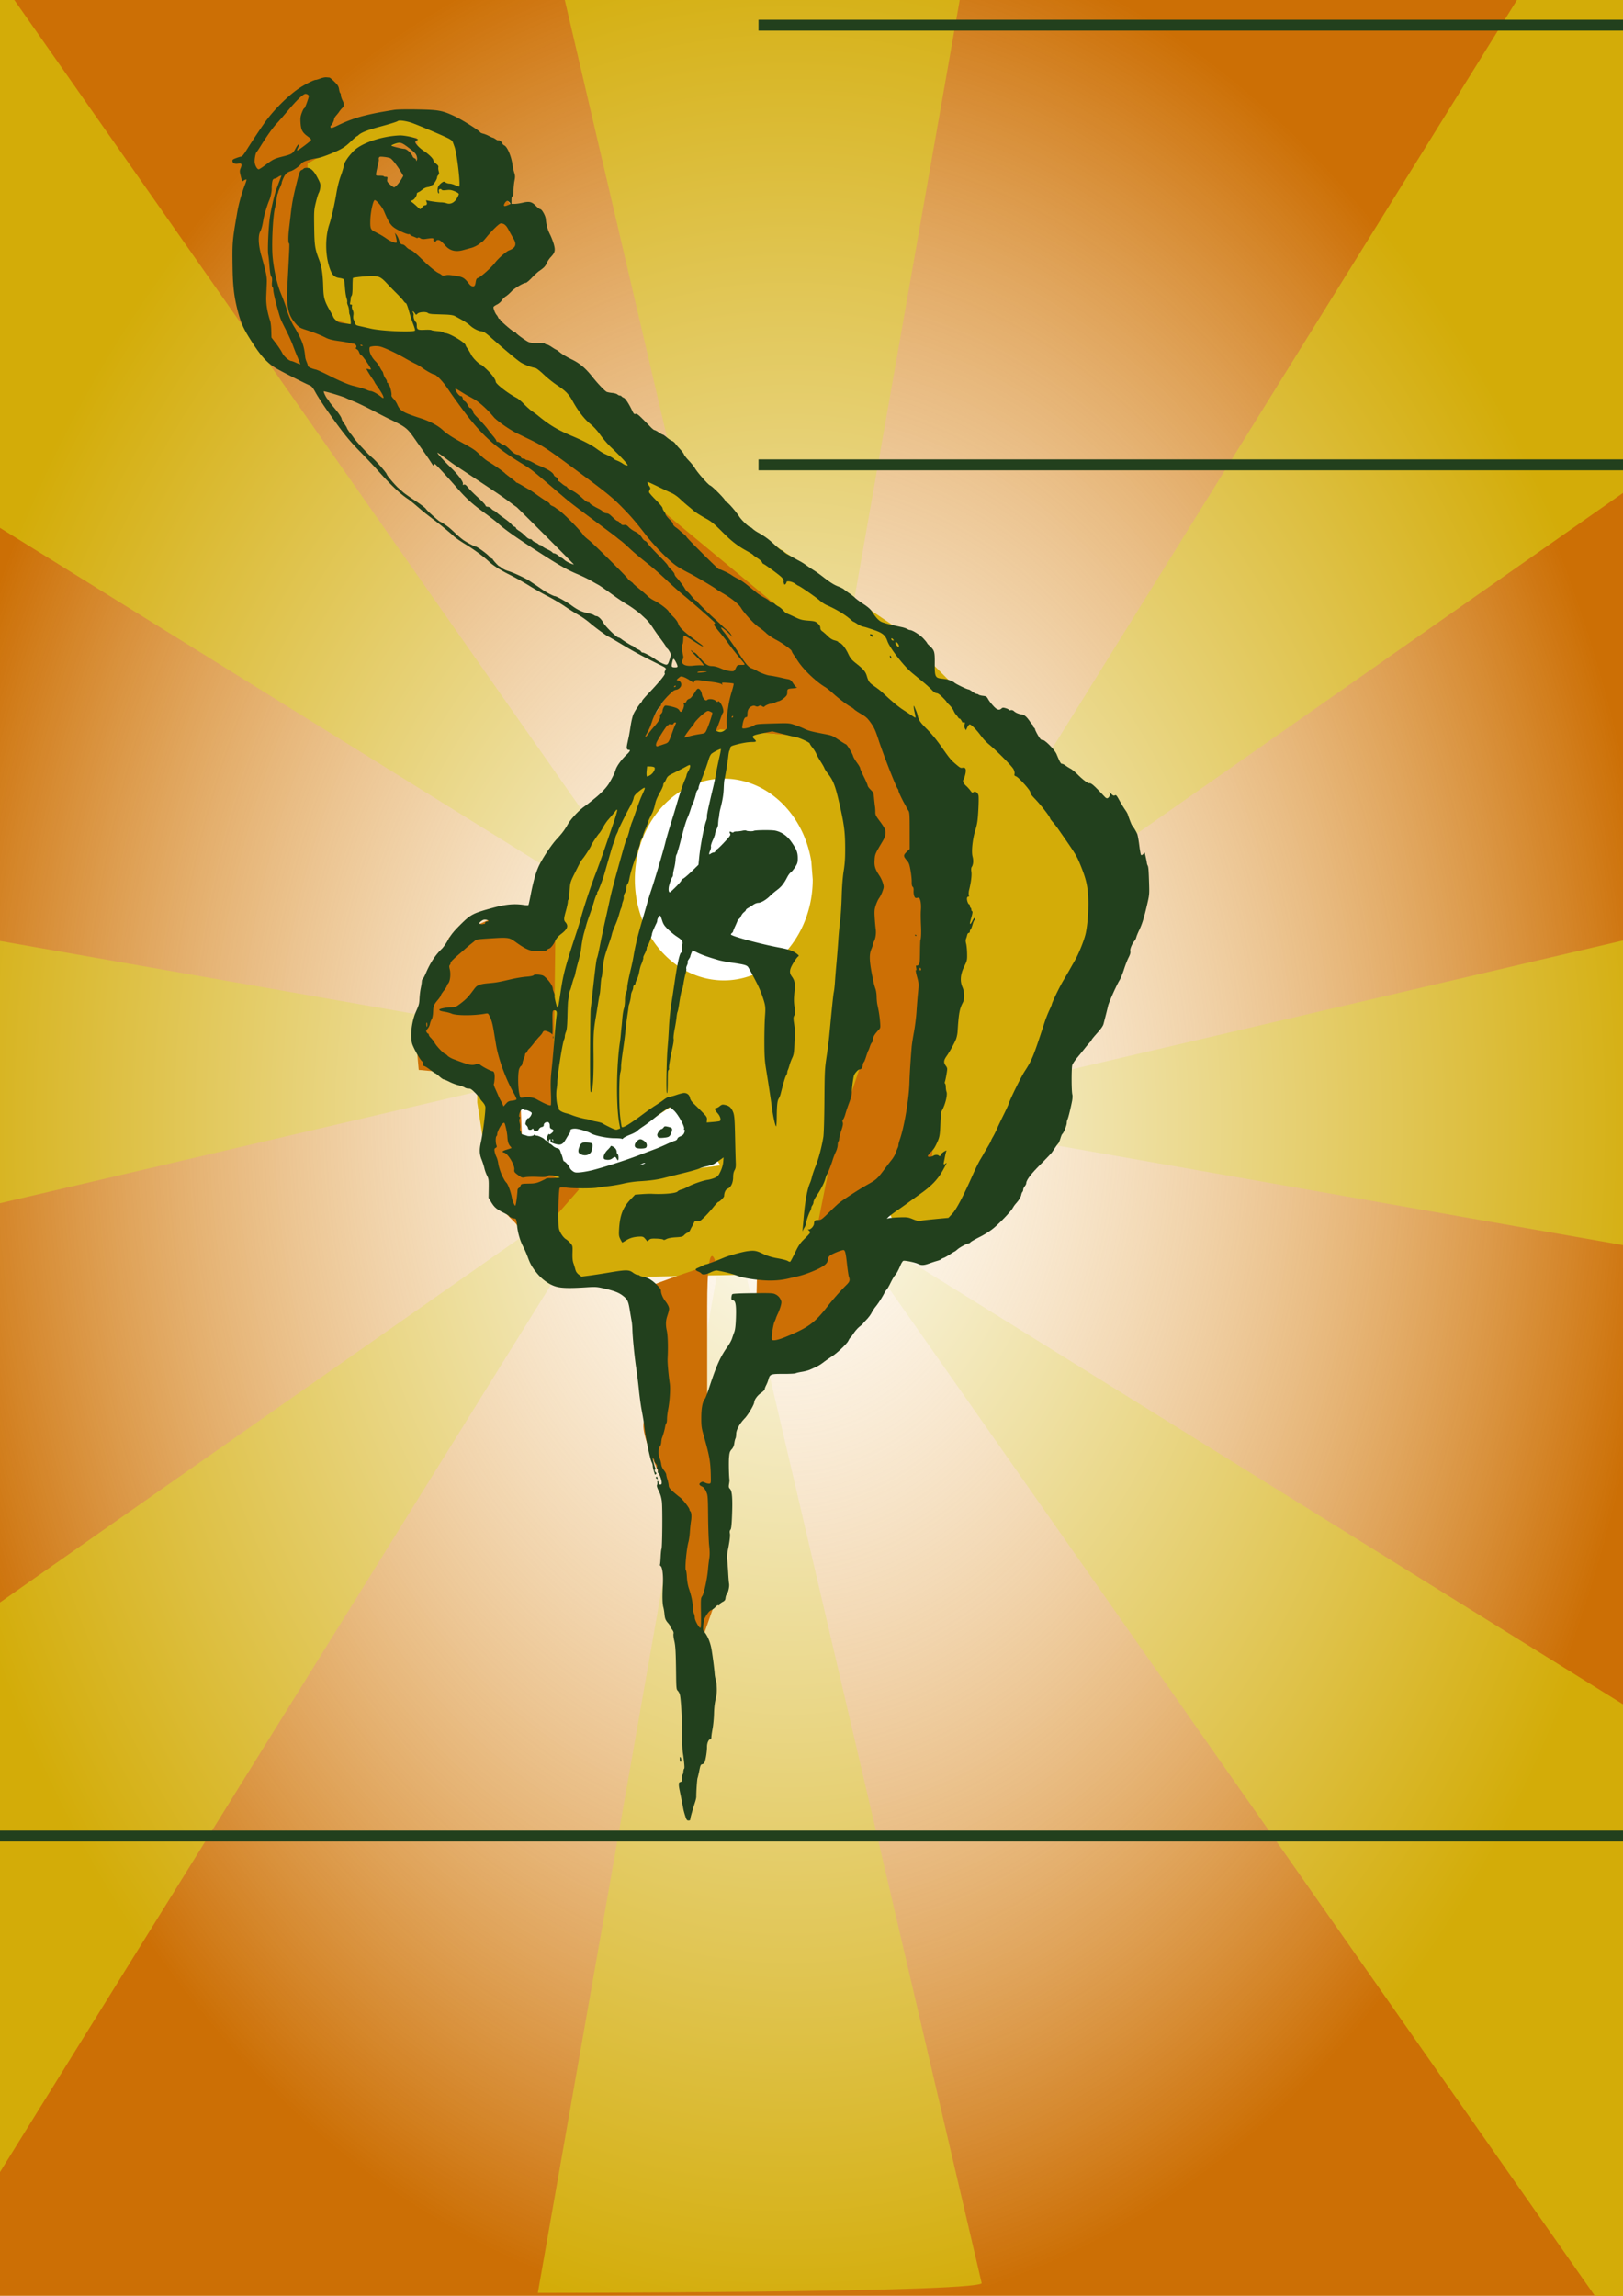
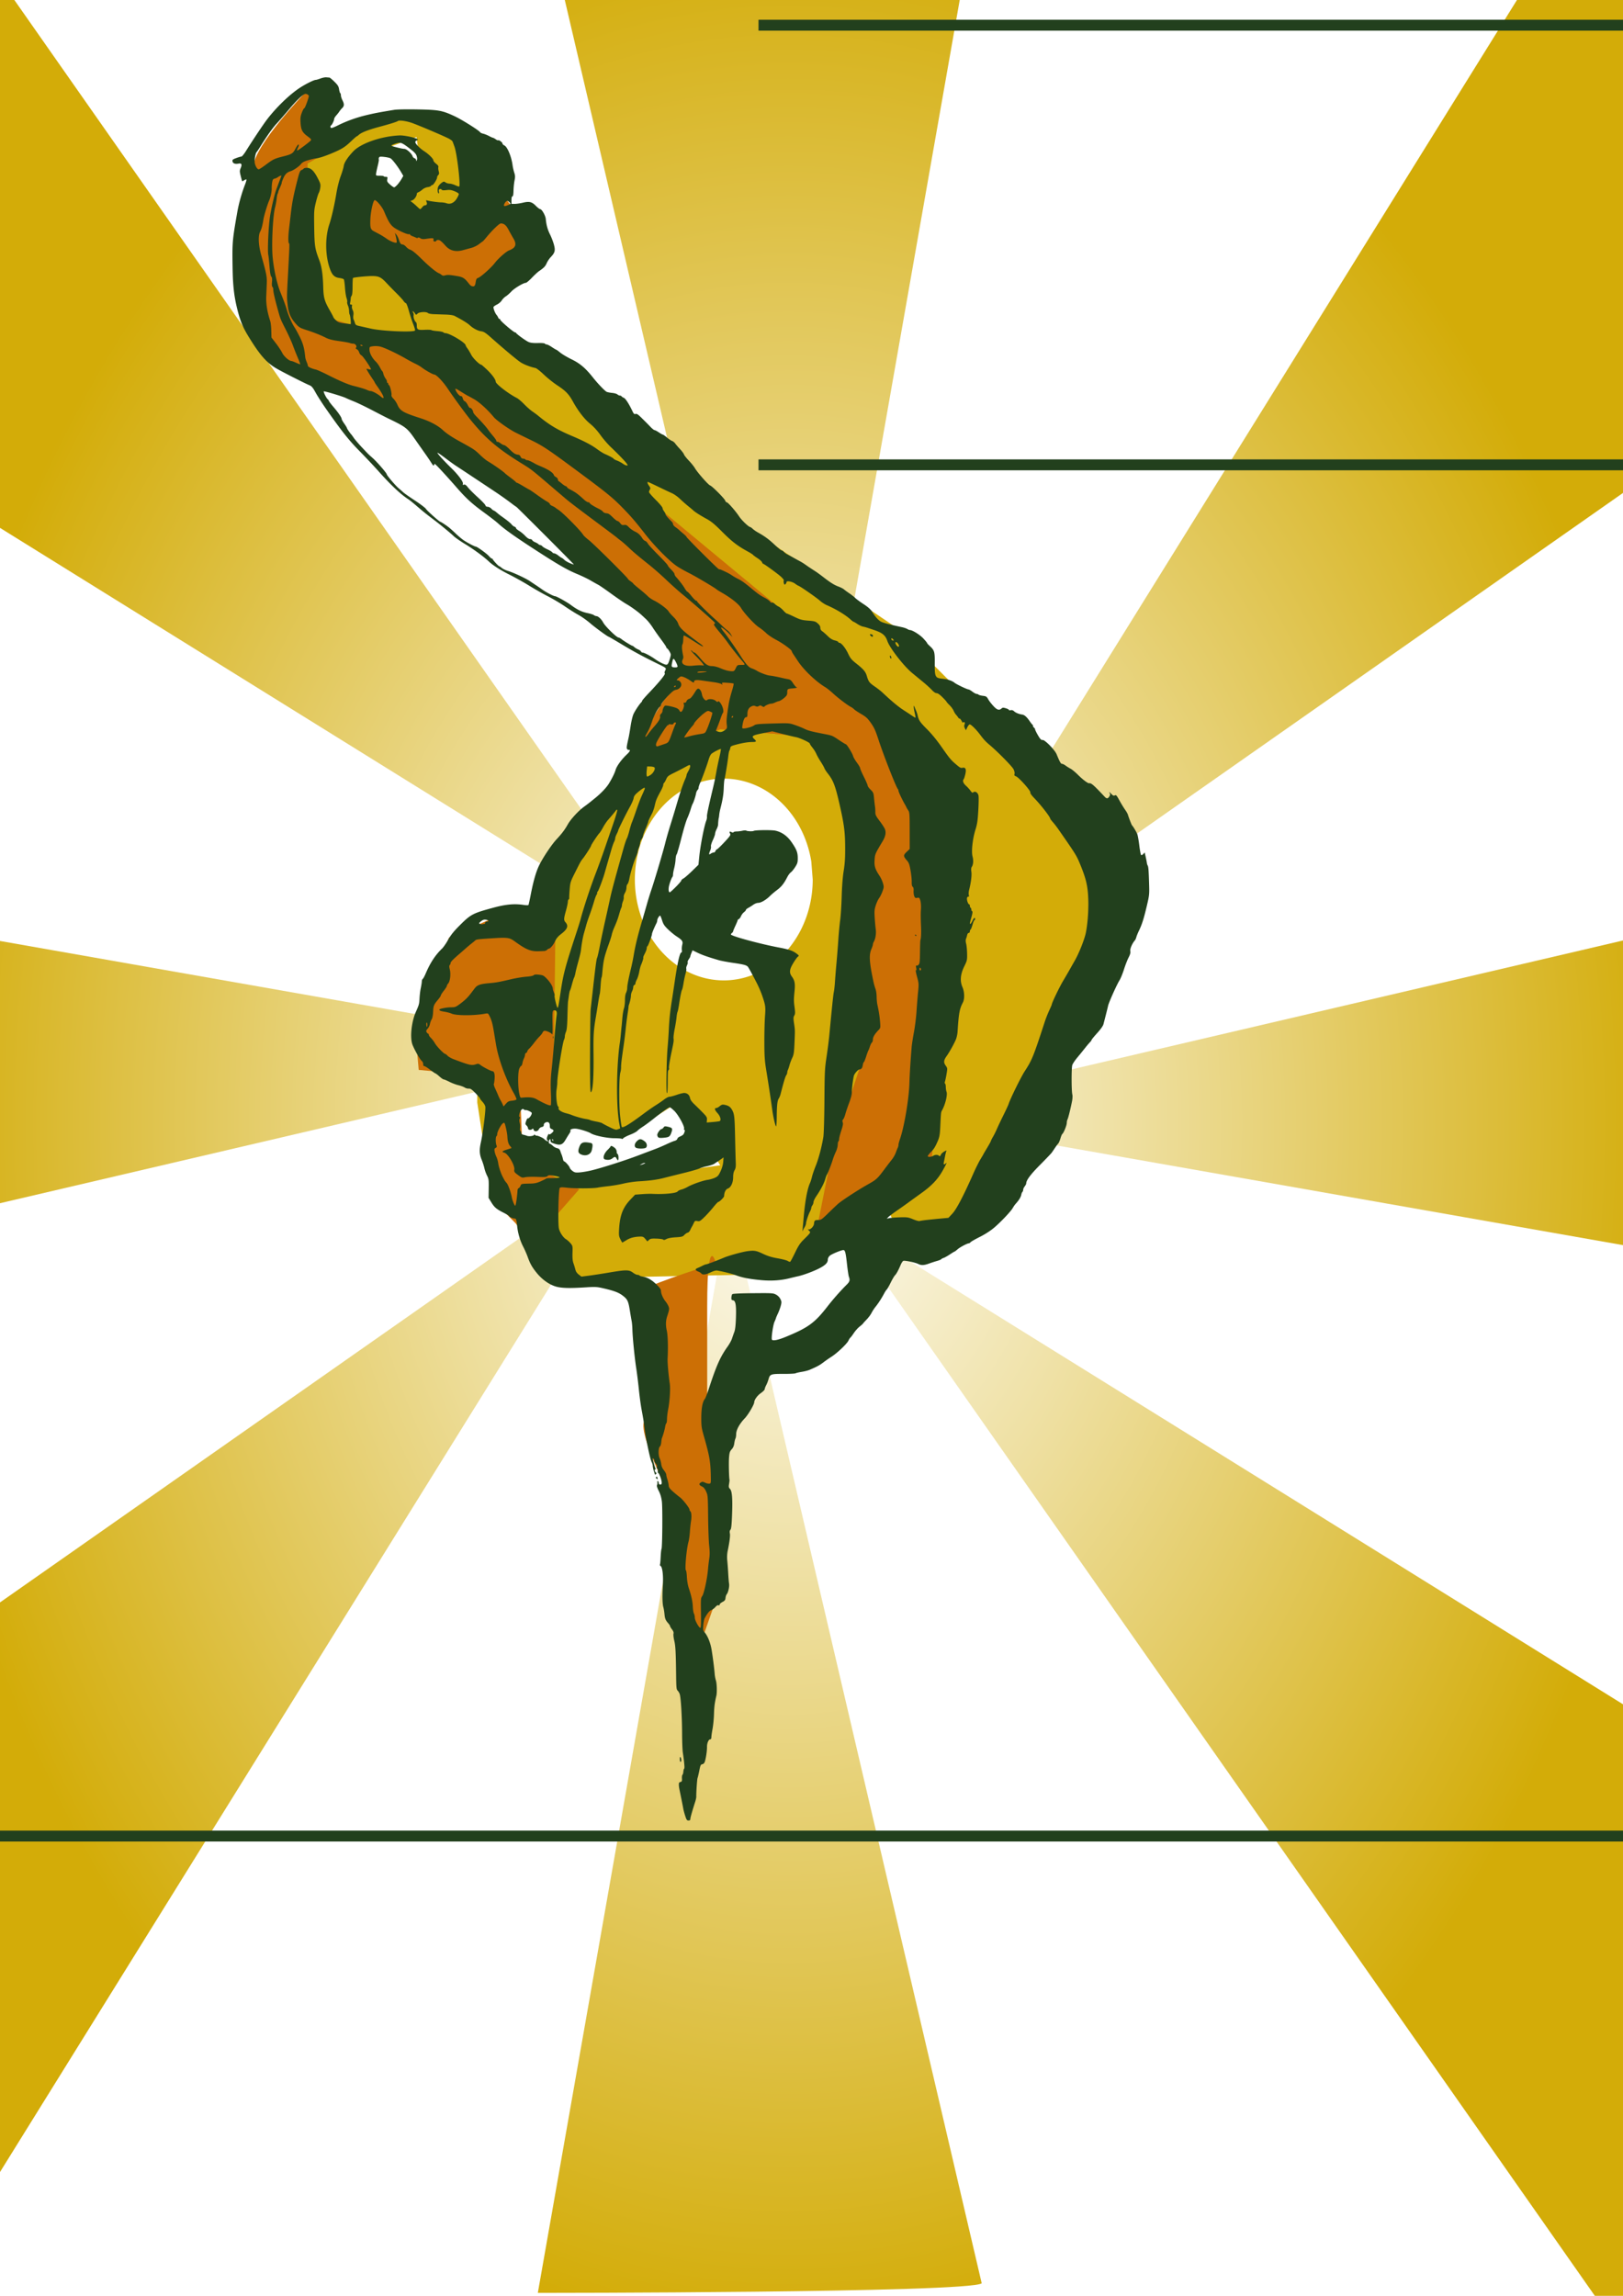
<svg xmlns="http://www.w3.org/2000/svg" xmlns:ns1="http://www.openswatchbook.org/uri/2009/osb" xmlns:xlink="http://www.w3.org/1999/xlink" width="210mm" height="297mm" viewBox="0 0 744.094 1052.362">
  <defs>
    <linearGradient id="e" ns1:paint="solid" gradientTransform="translate(14.746 -39.322)">
      <stop offset="0" stop-color="#22401d" />
    </linearGradient>
    <linearGradient id="d">
      <stop offset="0" stop-color="#fff" />
      <stop offset="1" stop-color="#d3ac08" />
    </linearGradient>
    <linearGradient id="c">
      <stop offset="0" stop-color="#f5d08b" stop-opacity="0" />
      <stop offset="1" stop-color="#cc6f05" />
    </linearGradient>
    <linearGradient id="b" ns1:paint="solid" gradientTransform="matrix(1.997 0 0 1.997 -718.758 -473.514)">
      <stop offset="0" stop-color="#cc6f05" />
    </linearGradient>
    <linearGradient id="a" ns1:paint="solid" gradientTransform="translate(-100.415 -82.57) scale(1.148)">
      <stop offset="0" stop-color="#d3ac08" />
    </linearGradient>
    <linearGradient xlink:href="#a" id="h" x1="207.343" y1="341.378" x2="534.009" y2="341.378" gradientUnits="userSpaceOnUse" gradientTransform="translate(-100.415 -82.57) scale(1.148)" />
    <linearGradient xlink:href="#b" id="i" x1="184.462" y1="353.487" x2="470.247" y2="353.487" gradientUnits="userSpaceOnUse" gradientTransform="translate(-100.415 -82.57) scale(1.148)" />
    <linearGradient xlink:href="#e" id="j" x1="137.513" y1="454.62" x2="503.542" y2="454.62" gradientUnits="userSpaceOnUse" gradientTransform="translate(-51.349 -87.1) scale(1.148)" />
    <radialGradient xlink:href="#c" id="f" cx="377.35" cy="529.741" fx="377.35" fy="529.741" r="402.153" gradientTransform="matrix(1 0 0 1.374 -17.203 -216.793)" gradientUnits="userSpaceOnUse" />
    <radialGradient xlink:href="#d" id="g" cx="379.938" cy="530.404" fx="379.938" fy="530.404" r="406.292" gradientTransform="matrix(1 0 0 1.368 -18.432 -210.935)" gradientUnits="userSpaceOnUse" />
  </defs>
-   <path fill="url(#f)" d="M-42.006-41.43h804.305v1105.477H-42.006z" />
  <path d="M-44.786-41.203V214.15L311.88 435.676-22.296-41.204zm294.098 0l112.926 483.16 85.013-483.16zm471.756 0L409.515 460.412l358.283-251.068V-41.203zM-44.786 423.443v138.559l338.211-79.05zm812.584 2.12l-364.564 85.206 364.564 64.147zM287.148 533.31L-44.786 765.912v301.822l79.055-127.28zm47.271 18.455l-87.845 499.263s197.655 0 203.511-4.392zm50.362 6.279l358.793 512.017h16.98c1.926-1.933 4.828-4.854 7.244-7.283V795.94z" fill="url(#g)" fill-rule="evenodd" />
-   <path d="M192.957 103.572l20.885 2.984 13.922-18.895-5.967-23.868-19.89-12.928-29.834 4.972-11.933 3.978-20.885 8.95-.994 40.774 4.972 39.78 52.708 7.955 65.636 48.73 23.867 16.906 42.763 41.769 81.548 63.647 17.9 37.79 4.973 95.47-3.978 53.702-20.884 40.774 5.967 11.934 28.84-4.972 50.718-98.454 18.896-67.625-28.84-43.757-33.813-26.851-38.785-38.785-67.625-45.746-58.674-47.736-36.796-27.845-31.823-20.884-32.818-18.895-23.868-16.907 2.984-22.873 9.944-16.906 18.896-6.961 1.988 15.911-9.944 12.929 14.917 14.917z" fill="url(#h)" fill-rule="evenodd" />
+   <path d="M192.957 103.572l20.885 2.984 13.922-18.895-5.967-23.868-19.89-12.928-29.834 4.972-11.933 3.978-20.885 8.95-.994 40.774 4.972 39.78 52.708 7.955 65.636 48.73 23.867 16.906 42.763 41.769 81.548 63.647 17.9 37.79 4.973 95.47-3.978 53.702-20.884 40.774 5.967 11.934 28.84-4.972 50.718-98.454 18.896-67.625-28.84-43.757-33.813-26.851-38.785-38.785-67.625-45.746-58.674-47.736-36.796-27.845-31.823-20.884-32.818-18.895-23.868-16.907 2.984-22.873 9.944-16.906 18.896-6.961 1.988 15.911-9.944 12.929 14.917 14.917" fill="url(#h)" fill-rule="evenodd" />
  <path d="M366.992 578.935l59.669-40.773 12.928-159.118-13.922-43.757-145.195-120.332-66.63-37.79-17.901-17.902-56.686-16.906 1.99-75.58-26.852 18.895-2.983 42.762 3.978 25.857 29.834 22.873 45.747 16.906 72.597 56.686 46.74 36.796 1.99 20.884L293.4 338.27l8.95 9.945 51.714-11.934 28.84 6.962 11.934 29.834-1.99 63.647-10.939 51.713v38.785l-10.939 27.846v24.862z" fill="url(#i)" fill-rule="evenodd" />
-   <path d="M347.102 582.913l25.857-4.972 18.895-9.945 7.956 18.895-18.895 24.862-22.873 16.906-11.934-2.983z" fill="url(#b)" fill-rule="evenodd" />
  <path d="M250.637 429.763l9.945-41.768 36.796-38.785 32.818-14.918 46.74 3.978 13.924 17.901-1.99 70.608 4.973 63.647-11.934 35.802-9.945 49.724-10.939 7.956-97.46 1.989-24.861-21.879-13.923-19.89-5.967-38.784V493.41l-22.873-22.873 15.912-36.796 21.878-10.94z" fill="url(#a)" fill-rule="evenodd" />
  <path d="M372.61 403.154a40.774 46.243 0 01-38.946 46.197 40.774 46.243 0 01-42.438-42.054 40.774 46.243 0 0135.14-49.969 40.774 46.243 0 0145.589 37.573" fill="#fff" />
  <path d="M243.676 528.217l17.9 14.917 68.62-8.95-17.9-29.835-24.863 15.912-51.713-13.923-2.983 17.9z" fill="#fff" fill-rule="evenodd" />
  <path d="M165.112 85.672l53.702 24.862 11.934-20.884 17.9 22.873-29.834 24.862-61.658-20.884zM147.211 65.782l-2.983-27.845s-24.862 24.862-27.846 36.795c-2.983 11.934 3.978 11.934 3.978 11.934l29.835-16.906zM237.71 431.752l-4.973-13.923-26.851 11.934-15.912 37.79 1.989 22.873 31.823 2.984v20.884l-.994 18.895 7.956 21.879 13.923 13.922 20.884-23.867-25.857-12.928-.994-25.857 14.917 2.983.994-80.553-30.829-1.989zM295.39 590.87c4.972-2.984 32.817-11.935 32.817-11.935s-3.978-14.917-3.978 19.89v56.686l7.956 66.63-12.928 36.796-8.95-66.63s-20.885-39.78-13.923-41.769c6.961-1.989 5.967-54.696 5.967-54.696z" fill="url(#b)" fill-rule="evenodd" />
  <path d="M347.756 11.552h416.57M347.756 213.078h416.57M-53.924 841.62h825.767" fill="none" stroke="url(#e)" stroke-width="5" />
  <g>
    <path d="M314.134 832.332c-.38-1.185-.767-2.619-.862-3.187-.174-1.041-.947-4.933-1.676-8.44-.356-1.71-.427-2.487-.311-3.405.02-.168.355-.387.743-.489.586-.153.69-.425.62-1.614-.047-.786.063-1.535.243-1.664.18-.13.361-.766.404-1.415.042-.649.21-1.269.374-1.378.285-.19.055-2.942-.62-7.433-.172-1.137-.321-5.012-.333-8.612-.025-7.894-.577-16.84-1.127-18.259-.22-.568-.656-1.266-.968-1.55-.482-.44-.579-1.476-.643-6.89-.129-10.765-.276-13.519-.855-15.957-.306-1.292-.465-2.718-.352-3.167.144-.573-.063-1.17-.688-1.99-.492-.644-.894-1.327-.894-1.517 0-.19-.328-.718-.729-1.173-1.33-1.511-1.616-2.188-1.81-4.273-.105-1.137-.342-2.572-.526-3.19-.44-1.48-.524-5.19-.23-10.074.264-4.369-.172-8.212-1-8.818-.285-.209-.439-.458-.343-.554.097-.096.246-1.68.332-3.518.087-1.839.263-3.514.391-3.722.39-.63.535-18.85.173-21.76-.232-1.875-.678-3.39-1.436-4.882-.69-1.362-.992-2.334-.813-2.623.157-.252.238-.824.18-1.272-.067-.517.031-.73.27-.583.205.128.373.533.373.9 0 .44.237.669.69.669.528 0 .682-.22.662-.947-.036-1.279-1.187-4.409-1.591-4.328-.178.036-.257-.39-.176-.947.09-.612-.006-1.013-.241-1.013-.233 0-.312-.313-.195-.778.129-.513-.045-1.036-.51-1.536-.388-.416-.706-1.065-.706-1.44 0-.376-.177-.793-.394-.927-.272-.168-.333.013-.196.582.377 1.574.857 3.241 1.104 3.841.147.355.096.603-.121.603-.433 0-.101 1.09.44 1.45.254.169.24.372-.05.66-.325.326-.445.31-.55-.072a65.543 65.543 0 00-.528-1.718c-.217-.677-.394-1.583-.394-2.014 0-.43-.221-1.195-.492-1.698-.467-.87-1.302-4.354-2.404-10.044-.442-2.283-.69-3.936-1.037-6.904-.16-1.371-.552-3.718-1.234-7.392-.351-1.895-.89-5.926-1.198-8.958-.308-3.031-.86-7.465-1.226-9.852-.747-4.857-1.653-14.034-1.748-17.708-.035-1.326-.184-3.031-.332-3.79-.148-.757-.532-3.005-.853-4.995-.68-4.208-1.078-5.023-3.27-6.695-1.842-1.404-3.933-2.195-8.75-3.308-3.049-.705-3.786-.75-7.893-.483-8.097.525-11.81.398-14.435-.493-2.87-.975-5.84-3.121-8.133-5.877-2.191-2.632-3.198-4.38-4.283-7.431-.472-1.326-1.42-3.497-2.108-4.823-1.426-2.75-2.442-6.216-2.778-9.474-.31-3.016-.462-3.445-1.221-3.445-.818 0-2.405-.71-2.405-1.075 0-.151-1.086-.82-2.415-1.487-3.428-1.72-4.359-2.499-5.793-4.843l-1.265-2.069.066-4.27c.06-3.921-.002-4.408-.777-5.936-.464-.915-1.013-2.453-1.22-3.417-.206-.964-.768-2.712-1.247-3.883-1.02-2.494-1.107-4.547-.337-7.987.9-4.024 2.176-14.071 2.048-16.137-.036-.576-.563-1.535-1.278-2.327-.67-.74-1.217-1.477-1.217-1.636 0-.16-.933-1.247-2.074-2.416-1.68-1.721-2.26-2.112-3.054-2.051-.54.041-1.385-.19-1.88-.514-.493-.323-1.793-.8-2.887-1.058-1.095-.258-2.94-.955-4.1-1.548-1.16-.593-2.323-1.081-2.584-1.084-.26-.003-1.16-.622-1.997-1.378-.837-.755-1.642-1.373-1.788-1.373-.146 0-1.278-.776-2.516-1.725-1.238-.95-2.443-1.686-2.678-1.637-.255.054-.438-.307-.455-.898-.017-.543-.271-1.163-.565-1.378-.789-.577-3.207-4.742-4.286-7.383-1.303-3.187-.576-10.543 1.504-15.228 1.46-3.288 1.534-3.562 1.67-6.201.074-1.421.314-3.437.534-4.479.22-1.042.43-2.282.47-2.756.101-1.24.116-1.283.591-1.784.237-.25.792-1.308 1.233-2.35 2.044-4.836 4.402-8.437 7.426-11.342.675-.648 1.968-2.5 2.872-4.116 1.219-2.176 2.542-3.837 5.106-6.406 5.26-5.272 6.057-5.697 15.487-8.265 5.827-1.587 9.763-1.949 14.052-1.293 1.097.168 2.075.176 2.173.019.097-.158.56-2.265 1.03-4.682 1.237-6.374 2.446-10.576 3.89-13.519 1.77-3.608 5.662-9.429 7.949-11.89 2.511-2.702 3.764-4.367 5.184-6.89 1.317-2.34 4.841-6.167 7.406-8.04 1.97-1.44 1.95-1.425 5.123-3.992 2.7-2.185 5.204-4.83 6.324-6.68 1.534-2.534 2.589-4.696 3.052-6.255.526-1.772 2.78-4.858 5.184-7.096.872-.812 1.474-1.64 1.346-1.848-.129-.208-.36-.3-.515-.204-.155.096-.464-.045-.686-.312-.405-.488-.347-.978.639-5.362.192-.853.6-3.229.91-5.28.308-2.05.877-4.453 1.264-5.34.65-1.487 2.587-4.435 3.62-5.51.241-.251.438-.596.438-.767 0-.171 1.443-1.827 3.207-3.679 4.708-4.945 7.537-8.437 7.148-8.825-.209-.21-.15-.675.161-1.277.597-1.153.597-1.153-3.109-2.97-7.019-3.44-11.123-5.65-16.62-8.95-3.268-1.961-6.018-3.566-6.11-3.566-.444 0-6.165-4.17-8.588-6.26-1.499-1.293-3.902-2.994-5.34-3.78-1.438-.786-4.243-2.55-6.232-3.918-1.99-1.368-5.478-3.436-7.752-4.596-2.273-1.16-6.15-3.36-8.612-4.889-2.463-1.53-6.594-3.835-9.179-5.123-3.997-1.992-7.484-4.23-9.319-5.98-2.288-2.181-7.088-5.695-10.957-8.02-1.933-1.161-4.62-3.035-5.168-3.604-.861-.894-5.637-4.853-8.268-6.854-4.786-3.639-5.344-4.086-8.588-6.874-1.624-1.396-3.34-2.786-3.814-3.088-3.574-2.282-8.113-6.552-14.008-13.18-1.864-2.095-5.658-6.116-8.43-8.936-4.99-5.075-8.197-9.116-15.375-19.374-1.754-2.507-3.902-5.852-4.772-7.434-1.297-2.356-1.81-2.968-2.839-3.395-2.112-.875-12.117-5.95-14.974-7.596-4.685-2.699-7.797-6.251-13.113-14.97-2.452-4.019-3.618-6.86-4.918-11.979-1.537-6.055-2.107-10.95-2.24-19.259-.19-11.747-.12-12.57 2.15-25.535.7-4.005 2.062-8.848 3.562-12.677.451-1.15.732-2.179.624-2.287-.108-.108-.571.05-1.03.35-.457.3-.873.494-.923.431-.05-.062-.344-1.146-.655-2.407-.512-2.083-.515-2.41-.03-3.571.722-1.728.437-2.375-.925-2.103-1.581.316-2.624-.06-2.806-1.012-.14-.73.058-.907 1.7-1.522 1.023-.382 2.09-.695 2.373-.695.283 0 1.246-1.18 2.14-2.622 2.784-4.488 7.756-11.935 9.526-14.268 4.134-5.447 10.122-11.273 14.838-14.437 2.6-1.744 6.693-3.812 7.545-3.812.289 0 1.267-.285 2.174-.633.907-.348 2.115-.593 2.683-.545.568.049 1.22.1 1.45.116.228.016 1.263.87 2.3 1.898 1.561 1.55 1.925 2.141 2.122 3.45.13.868.373 1.664.541 1.767.168.104.305.573.305 1.043s.31 1.463.689 2.205c.892 1.75.87 2.674-.086 3.6-.427.413-1.008 1.11-1.292 1.551-.284.44-.943 1.28-1.464 1.864-.521.584-.948 1.314-.948 1.622 0 .668-.944 2.636-1.4 2.918-.518.32-.37 1.192.203 1.192.29 0 1.568-.522 2.842-1.16 3.969-1.985 8.573-3.646 13.074-4.715 3.919-.931 5.843-1.298 12.779-2.44 1.294-.213 5.624-.296 10.68-.204 9.748.177 11.395.48 17.114 3.153 3.256 1.521 11.106 6.45 11.63 7.3.143.233.763.532 1.378.665.615.133 1.814.61 2.665 1.06.851.451 1.68.82 1.842.82.161 0 .723.305 1.247.678.524.374 1.039.594 1.143.49.305-.305 1.972.931 1.972 1.462 0 .267.38.658.844.87 1.404.639 3.261 5.089 3.788 9.074.125.947.47 2.475.765 3.394.448 1.39.47 2 .137 3.618-.22 1.07-.432 3.146-.47 4.613-.048 1.868-.198 2.67-.5 2.67-.286.001-.43.577-.43 1.724v1.723l1.464-.005c.805-.002 2.472-.244 3.704-.536 3.012-.714 4.154-.444 5.99 1.418.832.844 1.748 1.535 2.035 1.535.715 0 2.382 2.94 2.522 4.45.262 2.808.83 4.887 1.947 7.13.651 1.304 1.46 3.412 1.799 4.684.723 2.717.475 3.68-1.475 5.733-.656.691-1.486 1.934-1.844 2.761-.625 1.448-1.287 2.133-3.552 3.679-.577.393-2.043 1.752-3.257 3.02-1.214 1.267-2.444 2.304-2.734 2.304-1.105 0-5.288 2.5-6.643 3.97-.78.846-1.934 1.856-2.564 2.246-.63.39-1.47 1.233-1.866 1.873-.41.664-1.38 1.483-2.257 1.908-.845.41-1.537.94-1.537 1.179 0 .805.78 2.77 1.374 3.465.325.38.686.96.803 1.292.117.332.373.603.568.603.196 0 .355.156.355.346 0 .56 6.2 5.855 6.857 5.855.176 0 .372.116.435.259.239.535 4.446 3.577 5.699 4.119.94.407 2.142.543 4.289.487 1.802-.047 3.072.065 3.207.284.123.2.488.363.811.363.323 0 1.393.543 2.378 1.206.985.663 1.891 1.206 2.015 1.206.123 0 .943.596 1.822 1.326.879.73 3.226 2.117 5.215 3.084 3.852 1.872 6.377 4.02 9.8 8.336 2.293 2.89 5.57 6.299 6.337 6.59.458.175 1.615.392 2.572.483.956.09 1.995.397 2.308.68.313.284.819.515 1.124.515.306 0 .657.165.782.366.124.201.577.5 1.006.662.766.292 2.337 2.702 3.89 5.97.658 1.385.904 1.62 1.496 1.432.553-.175 1.155.217 2.745 1.788 2.38 2.351 2.494 2.466 4.226 4.262.726.752 1.516 1.367 1.757 1.367.24 0 1.12.463 1.954 1.028.834.565 1.66 1.03 1.838 1.033.177.003 1.031.604 1.898 1.335.866.73 1.919 1.437 2.338 1.57.42.134 1.065.66 1.433 1.17.367.51 1.374 1.679 2.236 2.598.861.919 1.666 2.004 1.787 2.411.121.408 1.114 1.671 2.206 2.808 1.091 1.137 2.357 2.71 2.812 3.495 1.146 1.98 6.14 7.65 6.97 7.913.926.295 6.618 6.021 6.916 6.96.131.413.433.752.671.752.57 0 3.974 3.872 5.732 6.52 1.2 1.805 4.404 4.848 5.106 4.848.127 0 .633.373 1.125.829.491.456 1.497 1.163 2.235 1.57 3.131 1.732 5.085 3.16 7.725 5.643 1.542 1.451 3 2.638 3.239 2.638.239 0 .705.299 1.036.665.33.365 1.091.915 1.69 1.221.598.307 1.94 1.032 2.983 1.612 1.042.58 2.36 1.3 2.928 1.602.569.3 1.654.987 2.412 1.524 1.35.958 1.679 1.177 4.477 2.991.757.49 2.272 1.59 3.368 2.442 3.427 2.669 5.182 3.777 7.14 4.51 1.043.389 2.205.983 2.584 1.32.38.337 1.464 1.132 2.412 1.767.947.635 2.168 1.595 2.712 2.134.544.54 2.286 1.825 3.87 2.858 1.942 1.266 3.182 2.356 3.804 3.343 1.591 2.529 3.006 4.1 4.255 4.728 1.07.538 4.122 1.335 9.474 2.476.947.202 2.066.582 2.486.845.42.264.962.48 1.205.48 1.124.003 4.54 2.133 6.116 3.81.954 1.016 1.734 1.966 1.734 2.11 0 .145.558.771 1.24 1.391 2.16 1.964 2.36 2.64 2.305 7.846-.063 6.108.204 6.751 2.944 7.088 2.572.317 2.436.29 4.018.81.758.25 1.688.735 2.067 1.076.75.677 5.766 3.078 6.461 3.093.236.006 1.038.47 1.783 1.034.744.563 1.604 1.024 1.912 1.024.307 0 .707.148.888.33.182.181 1.022.417 1.867.523 1.708.215 1.851.31 2.692 1.81.324.58 1.31 1.844 2.192 2.812 1.698 1.864 2.693 2.187 3.763 1.219.509-.46.805-.478 2.008-.118.776.233 1.41.57 1.41.75 0 .18.363.237.805.126.544-.137 1.051.028 1.567.508.757.705 2.225 1.294 3.78 1.517.978.14 2.1 1.151 3.394 3.057.529.78 1.078 1.47 1.22 1.533.142.063.259.316.259.56 0 .246.227.636.505.866.279.231.48.521.448.645-.08.307 1.39 3.09 2.237 4.235.39.528.896.85 1.169.746.868-.333 5.624 4.462 6.473 6.526 1.478 3.595 1.929 4.394 2.48 4.394.316 0 1.055.364 1.641.81a18.332 18.332 0 002.272 1.427c.663.339 2.213 1.623 3.445 2.853 2.128 2.126 4.507 3.92 5.077 3.827.977-.157 1.967.701 7.098 6.155.935.993 1.456.978 2.138-.063.442-.675.471-.994.148-1.637-.312-.62-.16-.548.684.323.874.904 1.21 1.055 1.725.78.56-.3.825-.009 2.084 2.286.794 1.446 1.948 3.343 2.564 4.216.617.873 1.208 1.898 1.315 2.277.377 1.336 1.73 4.825 1.939 4.995.405.331 1.97 2.937 2.38 3.962.226.568.64 2.882.918 5.141.278 2.26.647 4.25.82 4.421.187.188.582.024.985-.41l.674-.722.45 1.986c.249 1.092.492 2.326.54 2.741.05.416.197.928.327 1.14.387.625.502 1.94.69 7.869.175 5.546.16 5.708-1.052 10.852-1.359 5.77-2.191 8.384-3.601 11.303-.517 1.071-1.05 2.389-1.185 2.928-.135.54-.445 1.214-.69 1.498-1.232 1.429-2.286 3.909-2.073 4.877.161.735-.048 1.522-.792 2.97-.556 1.084-1.513 3.55-2.126 5.482-.614 1.93-1.539 4.178-2.056 4.995-1.22 1.924-4.873 10.087-5.214 11.647-.145.664-.602 2.524-1.015 4.134l-1.082 4.226c-.218.853-1.21 2.27-2.895 4.134-1.41 1.56-2.566 2.974-2.57 3.142 0 .168-.353.658-.78 1.09-.426.431-1.472 1.673-2.325 2.76a212.514 212.514 0 01-3.445 4.238c-1.042 1.246-2.07 2.775-2.286 3.4-.433 1.255-.417 12.038.02 13.586.143.505.084 1.823-.13 2.928-.659 3.399-1.76 7.834-2.102 8.464-.178.329-.324 1.046-.324 1.593 0 1.06-1.456 4.666-2.026 5.018-.188.116-.585 1.05-.883 2.077-.299 1.027-.75 2.074-1.003 2.327-.252.253-.91 1.136-1.46 1.962-.551.827-1.234 1.831-1.518 2.232-.285.4-2.674 2.9-5.311 5.552-4.438 4.464-6.402 7.103-6.402 8.6 0 .24-.31.83-.69 1.312-.378.482-.688 1.17-.688 1.528 0 .358-.161.812-.357 1.009-.197.196-.437.795-.534 1.331-.188 1.034-1.1 2.52-2.454 3.998a11.887 11.887 0 00-1.409 1.986c-.842 1.563-5.652 6.635-8.746 9.222-1.624 1.358-4.107 2.944-6.42 4.101-2.075 1.038-3.964 2.118-4.199 2.4-.234.282-.571.513-.75.513-.745 0-4.085 1.758-5.199 2.735-.66.58-1.286 1.055-1.39 1.055-.103 0-1.09.598-2.193 1.33-1.103.73-2.393 1.449-2.867 1.596-.473.147-.952.409-1.064.582-.111.173-.964.526-1.895.785-.93.259-2.579.794-3.664 1.19-2.354.857-3.582.902-5.027.181-1.371-.684-6.116-1.66-6.797-1.4-.285.11-.832.94-1.216 1.843-1.072 2.526-1.956 4.144-2.637 4.824-.34.34-1.228 1.858-1.972 3.37-.744 1.514-1.54 2.907-1.768 3.096-.229.19-.785 1.042-1.237 1.895-1.14 2.15-2.6 4.4-3.912 6.029-.611.758-1.44 2.03-1.842 2.83-.402.798-1.416 2.155-2.253 3.017-.837.861-1.573 1.682-1.636 1.824-.062.141-.759.762-1.548 1.38-.789.617-1.994 1.965-2.678 2.996-.684 1.031-1.391 1.966-1.571 2.077-.18.11-.582.74-.895 1.398-.694 1.462-5.139 5.681-7.719 7.326a69.211 69.211 0 00-3.79 2.644c-1.75 1.327-2.843 1.917-6.283 3.395-.709.304-2.32.718-3.581.92-1.26.201-2.544.5-2.852.665-.308.165-2.845.291-5.638.28-5.762-.023-6.157.128-6.823 2.6a14.835 14.835 0 01-1.032 2.61c-.364.678-.661 1.485-.661 1.793 0 .307-.804 1.122-1.787 1.81-1.601 1.12-2.989 3.056-3.025 4.22-.032 1.052-2.76 5.682-4.288 7.278-2.478 2.589-3.991 5.37-3.991 7.335 0 .76-.147 1.651-.327 1.98-.18.33-.422 1.336-.538 2.237-.145 1.12-.522 1.979-1.192 2.712-.833.912-1.013 1.465-1.205 3.7-.185 2.166-.041 9.211.211 10.267.038.157-.052 1.007-.197 1.888-.225 1.361-.161 1.707.425 2.293.96.96 1.229 4.393.937 11.996-.175 4.59-.36 6.296-.728 6.704-.332.368-.42.912-.268 1.668.216 1.078-.117 3.74-1.014 8.12-.272 1.326-.333 2.931-.171 4.479.139 1.326.333 3.961.431 5.856.1 1.895.272 3.974.386 4.62.227 1.282-.386 4.032-1.082 4.854-.24.284-.488 1.045-.55 1.691-.093.959-.351 1.298-1.406 1.843-.71.367-1.291.901-1.291 1.187 0 .331-.197.445-.54.313s-.846.154-1.372.78c-.457.542-1.293 1.178-1.859 1.412-.928.385-1.75 1.378-3.054 3.693-.248.44-.542 1.889-.653 3.219-.177 2.105-.114 2.517.486 3.183 1.467 1.628 2.788 4.877 3.323 8.172.583 3.593 1.216 8.573 1.409 11.087.067.887.315 2.193.549 2.902.441 1.337.567 5.522.211 7.026-.747 3.16-.998 5.102-1.09 8.44-.057 2.084-.35 5.107-.651 6.718-.302 1.61-.548 3.355-.548 3.876 0 .604-.185.947-.509.947-.765 0-1.514 1.747-1.488 3.468.028 1.82-.553 5.635-1.054 6.927-.214.55-.671.966-1.138 1.033-.681.098-.851.467-1.334 2.887-.304 1.526-.67 3.076-.811 3.445-.22.57-.615 6.429-.58 8.594.005.38-.213 1.387-.487 2.24-1.423 4.435-2.246 7.347-2.246 7.944 0 .477-.239.668-.833.668-.719 0-.928-.295-1.523-2.153zm7.23-93.01c-.116-6.378-.084-6.793.591-7.722.802-1.103 2.29-7.998 2.63-12.18a84.8 84.8 0 01.58-4.976c.266-1.731.26-3.35-.025-5.857-.216-1.904-.437-7.881-.491-13.281-.096-9.47-.128-9.882-.912-11.614-.588-1.3-1.13-1.947-1.963-2.342-1.324-.628-1.455-1.19-.428-1.832.607-.38.911-.361 1.908.111.652.31 1.528.514 1.947.455.745-.106.76-.203.662-4.243-.145-5.998-.64-8.726-3.22-17.742-1.014-3.546-1.132-4.414-1.122-8.268.011-4.366.58-7.354 1.636-8.583.258-.3 1.102-2.484 1.876-4.852 3.44-10.526 5.185-14.432 8.563-19.173.83-1.166 1.728-2.794 1.995-3.617.267-.824.746-2.195 1.065-3.048.405-1.082.63-3.062.747-6.558.193-5.778-.154-7.801-1.37-7.974-.633-.09-.758-.312-.713-1.267.03-.636.223-1.324.427-1.53.244-.243 3.534-.4 9.517-.455 8.726-.08 9.206-.05 10.505.643.85.454 1.603 1.217 2.007 2.034.584 1.18.603 1.48.191 3.066-.25.967-.85 2.59-1.33 3.605-.48 1.016-.874 1.943-.874 2.06 0 .117-.31.894-.69 1.728-.664 1.458-1.538 7.553-1.17 8.15.414.669 2.823.186 6.37-1.276 10.3-4.245 13.217-6.372 19.09-13.919 2.654-3.41 5.883-7.068 8.87-10.046 1.333-1.33 1.529-2.051.961-3.545-.182-.478-.581-3.156-.887-5.95-.562-5.123-.87-6.315-1.637-6.318-.964-.003-5.479 1.877-6.274 2.614-.491.455-.862 1.182-.862 1.69 0 1.45-.947 2.48-3.595 3.91-2.609 1.406-7.526 3.251-10.186 3.821-.852.183-2.48.568-3.616.857-4.083 1.036-8.42 1.33-13.155.896-5.322-.49-8.658-1.132-11.576-2.23-1.904-.717-5.577-1.643-8.595-2.168-.616-.107-1.718.21-3.181.916-2.175 1.048-3.656 1.166-4.172.331-.105-.17-.724-.533-1.374-.805-1.429-.597-1.503-1.105-.235-1.612.52-.209 1.51-.67 2.2-1.026.689-.356 1.445-.647 1.68-.647.414 0 5.125-1.77 8.264-3.107 2.114-.9 8.378-2.624 10.608-2.92 3.199-.426 4.079-.28 7.187 1.19 2.223 1.052 4.028 1.607 6.778 2.086 2.062.358 4.124.898 4.583 1.199.459.3.972.462 1.14.358.168-.103 1.162-1.971 2.21-4.15 1.504-3.128 2.327-4.38 3.906-5.941 3.41-3.374 3.386-3.333 2.453-4.205-.497-.464-.586-.663-.236-.53.816.312 2.486-1.362 2.57-2.574.102-1.476.387-1.732 1.926-1.732 1.308 0 1.63-.224 4.889-3.413 1.919-1.877 3.954-3.792 4.522-4.255 2.091-1.704 9.067-6.23 13.04-8.462 4.296-2.412 4.608-2.696 8.072-7.33a209.912 209.912 0 013.322-4.337c.637-.794 1.421-2.19 1.742-3.1.321-.912.725-1.928.898-2.257.173-.329.314-.904.314-1.279 0-.374.289-1.5.642-2.502 1.98-5.619 4.157-18.437 4.378-25.764.125-4.152.485-9.97 1.024-16.536.1-1.232.575-4.333 1.054-6.89.479-2.558 1.008-6.822 1.177-9.474.169-2.653.485-6.606.703-8.785.381-3.814.363-4.082-.478-7.155-.48-1.755-.708-3.09-.505-2.964.252.156.292-.18.127-1.062-.166-.882-.126-1.217.127-1.06.203.125.64-.043.97-.373.512-.513.607-1.366.655-5.861.03-2.894.121-5.386.202-5.537.276-.516.403-3.37.273-6.132-.147-3.116-.177-6.13-.075-7.407.153-1.905.032-3.677-.327-4.772-.335-1.023-.487-1.133-1.338-.963-.814.163-1.021.043-1.368-.794-.225-.543-.361-1.637-.304-2.432.07-.964-.064-1.576-.402-1.84-.347-.271-.491-.982-.457-2.264.027-1.027-.215-3.376-.538-5.22-.49-2.798-.765-3.554-1.656-4.569-1.703-1.94-1.718-2.433-.12-3.954l1.396-1.327-.012-8.372c0-7.51-.07-8.464-.629-9.272-.343-.496-.725-1.134-.85-1.418a14.073 14.073 0 00-.572-1.12c-.839-1.457-1.084-1.927-2.065-3.947-.57-1.176-1.038-2.347-1.038-2.6 0-.255-.138-.61-.306-.79-.792-.848-6.64-15.769-8.853-22.59-1.335-4.116-1.966-5.51-3.45-7.62-1.545-2.197-2.225-2.821-4.565-4.193-1.512-.887-2.944-1.848-3.183-2.136-.24-.288-.896-.762-1.459-1.053-1.599-.827-5.89-4.089-8.25-6.271-1.18-1.09-2.765-2.353-3.523-2.805-4.197-2.503-9.779-7.82-12.474-11.88a929.505 929.505 0 00-2.228-3.345c-.346-.514-.628-1.082-.628-1.263 0-.61-4.288-3.72-7.223-5.236-1.604-.829-3.62-2.19-4.479-3.024-.859-.835-2.363-2.037-3.343-2.672-2.019-1.309-6.787-6.463-8.183-8.844-1.034-1.765-4.358-4.444-8.467-6.824-1.42-.824-2.66-1.588-2.756-1.699-.505-.59-9.632-6.003-12.746-7.56-1.99-.993-4.539-2.45-5.665-3.235-3.481-2.428-10.041-9.08-14.173-14.372-4.831-6.188-6.567-8.205-10.646-12.377-4.577-4.681-7.312-6.891-21.643-17.49-12.85-9.504-14.941-10.878-20.908-13.743a457.27 457.27 0 01-6.373-3.119c-3.05-1.54-8.749-5.57-9.981-7.06-2.885-3.485-6.631-6.895-9.09-8.273-1.448-.81-2.788-1.537-2.977-1.615-.19-.077-1.56-.9-3.045-1.83-2.406-1.505-2.673-1.602-2.457-.892.389 1.278 1.886 3.063 2.483 2.959.368-.064.65.285.856 1.061.17.642.58 1.228.92 1.317.338.089.95.855 1.363 1.703.412.849.892 1.455 1.066 1.347.377-.233 1.398 1.127 1.398 1.863 0 .283.612 1.14 1.361 1.904 2.487 2.535 4.657 4.984 5.529 6.24.473.681 1.52 2.005 2.325 2.942.805.937 1.464 1.94 1.464 2.23 0 .288.154.43.343.313.188-.116.861.184 1.496.669.635.484 1.408.88 1.717.88.31 0 1.387.824 2.393 1.83 2.02 2.02 2.76 2.468 4.307 2.609.241.022.615.427.83.9.253.553.675.862 1.179.862.432 0 .881.155.999.345.117.189.48.344.808.344.544 0 1.884.6 3.67 1.641.379.221 1.464.725 2.412 1.12 3.74 1.562 5.824 2.941 6.192 4.1.096.304.525.706.953.893.428.188.828.69.888 1.117.06.426.216.778.345.78.129.004.752.463 1.385 1.02.633.56 1.447 1.11 1.809 1.224.362.115.657.342.657.505 0 .163.427.519.948.791 3.057 1.597 3.834 2.157 6.927 4.982.674.615 1.504 1.12 1.843 1.12.34 0 .617.139.617.31 0 .35 1.799 1.501 4.207 2.691.893.441 1.762 1.049 1.93 1.35.17.303.822.61 1.45.683 1.175.137 1.342.248 3.518 2.34.707.681 1.492 1.238 1.743 1.238.252 0 .784.44 1.182.978.586.793.923.95 1.775.824.855-.126 1.263.066 2.184 1.027.622.65 1.842 1.52 2.71 1.935 1.613.77 2.502 1.584 3.516 3.22.314.506.887 1.02 1.273 1.143.386.123.923.65 1.192 1.17.27.521 2.438 2.897 4.82 5.28 2.38 2.383 4.329 4.513 4.329 4.733 0 .22.697 1.088 1.55 1.928.853.84 1.55 1.779 1.55 2.085 0 .306.304.888.675 1.294 1.52 1.66 3.197 3.855 4.024 5.267.483.824 1.015 1.499 1.18 1.499.167 0 1.044.929 1.95 2.064.904 1.135 1.839 2.066 2.076 2.067.237.002.43.137.43.301 0 .329 4.864 5.162 8.084 8.033 1.13 1.007 2.73 2.494 3.554 3.303.825.81 1.87 1.714 2.32 2.01.452.295 1.154 1.106 1.56 1.8l.74 1.264-1.497-1.552c-1.83-1.896-3.737-3.294-3.737-2.739 0 .223.6 1.125 1.332 2.004 1.34 1.608 5.496 7.562 7.493 10.733 2.35 3.732 3.862 5.434 5.202 5.857.717.226 1.846.758 2.51 1.182 1.15.735 4.417 1.973 5.512 2.088 1.167.122 3.733.6 5.512 1.026a61.6 61.6 0 003.132.665c1.006.172 1.445.532 2.35 1.929.612.944 1.282 1.717 1.49 1.717.207 0 .278.099.156.22-.12.122-.96.28-1.866.352-2.373.19-2.506.286-2.506 1.802 0 1.174-.2 1.533-1.455 2.607-.8.685-1.847 1.323-2.326 1.419-.478.095-1.309.4-1.845.676-.537.276-1.327.503-1.756.503-.844 0-2.817.878-3.137 1.396-.11.179-.554.085-1.011-.215-.67-.438-.939-.457-1.507-.102-.52.325-.9.338-1.524.054-.64-.292-1.072-.263-1.875.126-1.247.604-1.823 1.735-1.823 3.58 0 1.082-.128 1.362-.62 1.362-.685 0-1.277 1.33-1.65 3.703-.211 1.346-.169 1.464.523 1.464 1.31 0 3.954-.782 4.848-1.435.747-.545 1.862-.656 8.44-.841 7.477-.21 7.614-.202 10.163.66 1.42.48 3.359 1.251 4.306 1.714 1.844.9 3.17 1.255 8.675 2.325 4.339.843 4.06.731 7.413 2.963 1.528 1.017 2.895 1.849 3.037 1.849.424 0 3.03 4.224 3.294 5.34.135.568.92 1.94 1.746 3.048.825 1.109 1.504 2.271 1.508 2.584 0 .313.78 2.104 1.723 3.98.943 1.875 1.714 3.665 1.714 3.977 0 .312.607 1.16 1.347 1.883 1.247 1.217 1.365 1.5 1.576 3.773.126 1.352.322 3.079.436 3.836.115.758.194 1.994.177 2.746-.026 1.155.275 1.771 1.937 3.962 1.082 1.427 2.174 3.1 2.426 3.72.637 1.565.308 3.368-1.02 5.592-3.51 5.878-3.522 5.905-3.696 8.662-.18 2.835.254 4.182 2.37 7.367.506.763 1.158 2.187 1.449 3.164.497 1.674.486 1.893-.19 3.78-.394 1.102-1.081 2.484-1.527 3.072-.445.587-1.137 2.06-1.536 3.273-.621 1.886-.696 2.701-.516 5.649.115 1.895.33 4.298.475 5.34.274 1.955-.093 4.385-.868 5.747-.235.414-.428.983-.428 1.264 0 .28-.323 1.26-.718 2.176-1.155 2.675-.911 6.2 1.054 15.272.185.853.566 2.17.846 2.929.28.758.517 2.355.525 3.55.012 1.196.158 2.823.332 3.618.688 3.136 1.032 5.352 1.24 7.99.213 2.698.196 2.777-.775 3.79-1.66 1.728-2.504 3.154-2.504 4.23 0 .564-.207 1.196-.46 1.406-.253.21-.669 1.043-.923 1.851-.255.808-.573 1.624-.706 1.814-.133.19-.6 1.468-1.039 2.842-.438 1.374-.908 2.498-1.044 2.498-.135 0-.35.619-.479 1.376-.229 1.356-.578 1.808-1.504 1.948-.753.114-2.33 1.93-2.587 2.978-.417 1.7-.968 6.229-.931 7.65.022.822-.464 2.7-1.203 4.65-.681 1.8-1.465 4.122-1.742 5.158-.277 1.037-.734 2.139-1.015 2.45-.37.409-.425.792-.198 1.388.233.613.064 1.574-.66 3.752-.535 1.61-.981 3.345-.992 3.855-.012.51-.156 1.011-.323 1.114-.168.104-.313.828-.324 1.61-.011.783-.406 2.22-.878 3.192a29.733 29.733 0 00-1.427 3.664c-.667 2.222-2.23 6.195-2.67 6.784-.168.227-.51 1.157-.76 2.067-.504 1.845-2.103 4.902-4.059 7.762-.71 1.039-1.297 2.26-1.303 2.715-.011.454-.238 1.126-.517 1.494-.278.368-.506.91-.507 1.206-.001.295-.25 1.002-.553 1.57-.74 1.391-1.838 4.66-1.85 5.512 0 .38-.303 1.171-.662 1.76-.36.59-.74 1.365-.846 1.723-.106.358-.13-.046-.053-.899.077-.852.311-3.488.521-5.856.642-7.235 1.662-12.634 2.898-15.33.26-.57.65-1.81.865-2.757.216-.947.987-3.195 1.714-4.995 1.332-3.302 2.79-8.822 3.501-13.263.226-1.409.43-8.358.49-16.709.097-13.236.17-14.718.972-19.98.478-3.127 1.037-7.468 1.243-9.647 1.315-13.894 1.843-18.94 2.111-20.174.167-.769.397-2.862.51-4.65.114-1.79.426-5.656.695-8.593.269-2.937.65-7.742.845-10.68.196-2.936.576-6.967.844-8.956.269-1.99.582-6.883.696-10.875.134-4.684.459-8.836.916-11.713.544-3.418.7-5.94.675-10.83-.038-7.22-.509-10.716-2.748-20.435-1.819-7.892-2.726-10.212-5.246-13.414-.71-.902-1.395-1.97-1.523-2.375-.129-.405-.896-1.76-1.706-3.012-.809-1.251-1.725-2.884-2.035-3.627-.31-.743-1.103-2.01-1.762-2.814-.66-.805-1.199-1.64-1.199-1.855 0-.5-4.698-2.653-6.433-2.947-.725-.123-3.44-.768-6.034-1.433l-4.716-1.21-3.897.774c-5.451 1.082-5.874 1.369-4.246 2.877 1.067.99.83 1.241-1.172 1.244-1.885.002-4.55.455-7.608 1.293-1.915.526-2.256.738-2.358 1.468-.065.47-.242 1.009-.392 1.198-.15.19-.38 1.352-.511 2.584-.258 2.43-1.468 9.774-1.777 10.79-.105.346-.244 2.098-.31 3.895-.105 2.933-.524 5.436-1.606 9.603-.197.757-.406 1.92-.466 2.583-.06.663-.144 1.284-.188 1.378-.114.25-.306 2.109-.314 3.033 0 .436-.315 1.4-.692 2.14-.378.74-.687 1.668-.687 2.062 0 .395-.473 1.728-1.05 2.963-.578 1.236-.963 2.522-.856 2.859.107.337-.04 1.175-.328 1.863-.724 1.734-.664 2.1.244 1.464.42-.295 1.03-.537 1.354-.537.324 0 .685-.3.801-.666.116-.367.418-.716.67-.776.254-.06 1.8-1.544 3.44-3.3 2.64-2.83 2.935-3.272 2.596-3.905-.483-.904-.237-1.16.657-.681.462.247.77.256.912.028.117-.19.785-.35 1.485-.354.699-.005 1.886-.15 2.637-.325.752-.174 1.527-.195 1.723-.047.418.317 2.965.406 3.427.12.639-.395 8.182-.474 9.908-.104 2.943.632 5.463 2.418 7.435 5.271 2.298 3.327 2.84 4.731 2.84 7.359 0 1.918-.151 2.426-1.215 4.09-.669 1.045-1.56 2.127-1.981 2.405-.421.278-1.146 1.248-1.61 2.155-1.513 2.95-2.688 4.43-4.73 5.954-1.102.823-2.537 2.034-3.187 2.691-1.736 1.755-4.136 3.167-5.38 3.167-.612 0-1.598.373-2.258.854a22.521 22.521 0 01-2.29 1.441c-.616.324-1.12.756-1.12.96 0 .204-.397.67-.883 1.035-.487.365-1.1 1.18-1.363 1.809-.263.63-.718 1.237-1.01 1.35-.294.112-.533.349-.533.526 0 .177-.465 1.317-1.034 2.532-.568 1.216-1.033 2.353-1.033 2.528 0 .174-.233.51-.517.745-.284.236-.517.552-.517.703 0 .728 13.39 4.37 22.049 5.997 4.402.827 6.24 1.443 7.863 2.637 1.364 1.004 1.425 1.115.839 1.526-.348.243-1.317 1.58-2.153 2.972-1.787 2.972-1.932 4.412-.626 6.196 1.271 1.735 1.547 3.195 1.228 6.496-.395 4.08-.393 4.635.017 7.739.301 2.28.276 2.892-.15 3.617-.427.73-.448 1.299-.13 3.458.485 3.284.479 3.03.224 9.087-.186 4.435-.327 5.363-1.049 6.89-.458.97-1.018 2.462-1.243 3.315-.225.852-.549 1.82-.72 2.148-.17.33-.31.876-.31 1.215 0 .34-.224.936-.496 1.325-.421.601-1.126 2.958-2.591 8.669-.16.62-.52 1.478-.8 1.907-.659 1.004-.89 3.144-.934 8.644-.02 2.445-.163 4.305-.317 4.134-.411-.455-1.301-4.361-1.758-7.717-.704-5.173-1.61-11.131-2.826-18.603-.614-3.775-.76-6.11-.771-12.402-.012-4.263.124-9.562.295-11.775.332-4.31.219-5.092-1.398-9.724a48.192 48.192 0 00-1.964-4.65c-1.688-3.384-4.036-7.72-4.465-8.25-.62-.766-1.889-1.106-6.78-1.815-2.558-.372-5.503-.923-6.545-1.227-4.918-1.431-7.594-2.368-9.738-3.408l-2.332-1.13-.51 1.223c-.282.672-.512 1.373-.512 1.558 0 .184-.32.784-.71 1.333-.391.55-.613 1.157-.494 1.35.12.193-.018.822-.305 1.398s-.437 1.268-.334 1.539c.104.27-.047 1.31-.335 2.308-.288.998-.71 2.978-.936 4.399-.226 1.421-.522 2.739-.657 2.928-.3.418-.861 3.17-1.407 6.89-.223 1.516-.527 2.989-.675 3.273-.15.284-.359 1.447-.466 2.584-.108 1.137-.494 3.54-.859 5.34-.364 1.8-.59 3.744-.503 4.32.149.979.042 1.693-.922 6.187-.876 4.084-1.35 7.178-1.15 7.508.092.15.012.46-.177.689-.383.462-.378.39-.44 6.56-.028 2.83-.163 4.303-.375 4.09-.41-.409-.162-15.49.345-21.086.198-2.18.45-5.9.562-8.268.215-4.566.608-8.31 1.377-13.092.259-1.61.8-5.176 1.202-7.923 1.405-9.595 2.43-14.125 3.198-14.125.197 0 .28-.476.19-1.09-.088-.6-.008-1.69.178-2.422.402-1.585.005-2.166-2.68-3.907-.947-.615-2.662-2.026-3.81-3.137-1.726-1.668-2.203-2.39-2.756-4.168-.368-1.183-.776-2.152-.907-2.153-.4-.005-1.312 1.487-1.312 2.145 0 .34-.138.886-.306 1.215-1.012 1.976-2.105 4.59-2.105 5.035 0 .791-1.767 5.538-2.11 5.669-.166.063-.302.466-.302.896s-.393 1.522-.875 2.427c-.48.904-.803 1.716-.717 1.803.176.175-.302 1.792-.998 3.372-.25.568-.632 2.022-.85 3.23-.218 1.21-.695 2.758-1.062 3.44-.366.684-.665 1.5-.665 1.814 0 .314-.233.66-.517.77-.284.109-.517.572-.517 1.03 0 .458-.231 1.277-.514 1.82-.283.543-.516 1.434-.517 1.98-.002.895-.461 2.98-.958 4.346-.103.285-.168.618-.144.742.024.123-.172 1.596-.436 3.273-.263 1.676-.65 4.753-.86 6.837-.21 2.085-.608 5.34-.883 7.235-1.013 6.957-1.257 8.987-1.245 10.335.007.758-.133 1.843-.312 2.411-.614 1.949-.716 14.155-.165 19.64.283 2.818.654 5.262.823 5.431.543.543 3.736-1.408 10.034-6.128 1.8-1.349 4.256-3.062 5.457-3.808 1.2-.745 2.94-1.936 3.865-2.646.925-.71 2.047-1.292 2.493-1.292.447 0 1.921-.388 3.277-.861 1.356-.474 2.898-.862 3.428-.862 1.393 0 2.434.875 2.695 2.266.156.834.758 1.716 1.93 2.832.938.89 2.659 2.596 3.825 3.79 1.906 1.948 2.11 2.294 2.014 3.41l-.107 1.242 2.84-.237c1.562-.13 2.971-.318 3.131-.417.755-.466.246-2.271-1.037-3.678-1.32-1.446-1.508-2.318-.5-2.318.287 0 .978-.382 1.534-.85.791-.666 1.25-.804 2.116-.64 2.054.389 2.89 1.008 3.779 2.797.83 1.674.97 3.176 1.163 12.473.097 4.643.226 9.603.289 11.024.09 2.056-.02 2.817-.541 3.724-.441.767-.655 1.804-.655 3.176 0 2.533-1.032 4.729-2.458 5.226-.94.328-1.668 1.82-1.674 3.428 0 .561-2.166 2.705-2.73 2.705-.162 0-1.198 1.124-2.303 2.498-1.105 1.373-2.934 3.39-4.064 4.482-1.863 1.798-2.161 1.965-3.179 1.774-1.022-.192-1.17-.107-1.652.944-.291.634-.68 1.386-.863 1.67-.183.285-.536.98-.784 1.547-.248.566-.76 1.088-1.137 1.161-.377.073-1.06.536-1.516 1.029-.744.802-1.158.916-3.963 1.087-2.06.125-3.53.405-4.297.817-.777.417-1.24.504-1.392.26-.125-.203-1.482-.41-3.016-.464-2.382-.082-2.901.003-3.547.587l-.757.683-.918-1.117c-.766-.932-1.146-1.113-2.296-1.093-2.629.045-4.646.566-6.39 1.65-.963.598-1.808 1.088-1.877 1.088-.068 0-.469-.688-.89-1.53-.686-1.376-.743-1.872-.561-4.91.365-6.092 1.763-9.687 5.146-13.235l2.173-2.278 3.094-.233c1.702-.129 3.792-.195 4.645-.148 5.25.291 11.025-.234 11.735-1.066.296-.348 1.07-.749 1.722-.892.651-.143 1.962-.698 2.913-1.234 2.189-1.236 7.054-2.934 9.28-3.24.94-.13 2.39-.556 3.224-.948 1.3-.611 1.666-1.035 2.575-2.983.67-1.433 1.117-3.02 1.215-4.306l.155-2.037-1.158.83c-.637.458-1.412.987-1.723 1.176-.31.19-.933.607-1.385.928-.451.32-1.93.813-3.287 1.094-1.356.282-2.953.764-3.55 1.072-.595.308-3.903 1.255-7.351 2.103-3.448.85-7.432 1.845-8.853 2.214-3.089.801-6.448 1.255-11.462 1.548-2.04.12-5.219.582-7.062 1.028-1.844.446-4.98.986-6.97 1.2-1.989.213-4.193.513-4.897.665-1.914.413-10.709.443-14.043.048-2.29-.272-3.018-.251-3.365.095-.573.574-.897 16.172-.385 18.56.396 1.844 1.97 4.21 3.336 5.016.508.3 1.389 1.09 1.957 1.756 1.01 1.184 1.032 1.288.94 4.473-.066 2.24.065 3.705.418 4.674.282.777.678 2.067.88 2.867.256 1.012.738 1.737 1.584 2.382l1.216.928 3.338-.424c1.835-.233 6.022-.879 9.304-1.435 7.792-1.32 9.179-1.319 10.939.013.744.563 1.693 1.028 2.108 1.033.415.006.838.144.94.309.101.165.806.399 1.566.52 2.064.33 4.088 1.51 6.3 3.674 1.504 1.473 1.982 2.18 1.988 2.943.009 1.227.969 3.403 2.115 4.794.468.568 1.057 1.545 1.308 2.17.463 1.153.422 1.442-.687 4.892-.577 1.794-.614 4.018-.102 6.19.5 2.12.665 7.579.39 12.852-.096 1.845.362 7.145 1.005 11.619.33 2.297-.05 8.173-.76 11.747-.287 1.44-.52 3.408-.52 4.372 0 .965-.142 1.842-.315 1.949-.173.106-.42.852-.548 1.656-.214 1.341-.916 3.815-1.442 5.08-.118.284-.271 1.2-.34 2.034-.07.835-.344 1.688-.61 1.895-.72.562-.797 3.915-.123 5.372.306.664.637 1.882.734 2.707.114.973.55 1.967 1.237 2.822.584.727 1.062 1.613 1.062 1.969 0 .356.23 1.334.511 2.173.282.84.553 2.074.603 2.744.075.996.445 1.528 2.038 2.928 1.07.94 2.465 2.087 3.1 2.548 1.34.972 4.427 4.932 4.427 5.677 0 .279.138.592.306.696.556.344.728 2.406.375 4.502-.192 1.137-.43 3.385-.53 4.996-.1 1.61-.398 3.703-.661 4.65-.904 3.25-1.747 12.798-1.148 12.998.16.054.358 1.434.44 3.067.09 1.796.447 3.837.903 5.166 1.133 3.3 1.725 6.078 1.825 8.569.05 1.232.273 2.578.496 2.992.223.414.406 1.267.406 1.896 0 1.239 1.993 4.813 2.583 4.633.22-.067.3-2.544.223-6.845zm98.133-310.682c0-.2.155-.269.344-.152.19.118.345.282.345.365 0 .084-.155.152-.345.152-.19 0-.344-.164-.344-.365zm5.34 130.57c1.515-.172 4.383-.46 6.373-.642l3.617-.33 1.815-1.94c1.882-2.01 5.043-8.05 9.573-18.287 1.078-2.436 2.561-5.419 3.296-6.628.735-1.209 1.335-2.235 1.335-2.28 0-.045.776-1.372 1.723-2.948.947-1.576 1.722-2.99 1.722-3.14 0-.151.434-1.018.964-1.926a38.118 38.118 0 001.768-3.547c.444-1.042 1.777-3.853 2.963-6.246 1.186-2.394 2.269-4.719 2.406-5.168.708-2.315 5.684-12.447 7.422-15.112 3.332-5.11 3.95-6.636 9.149-22.565.494-1.516 1.424-3.884 2.066-5.261.642-1.378 1.167-2.597 1.167-2.708 0-.71 3.424-7.85 5.198-10.84a324.306 324.306 0 002.993-5.134c.476-.853 1.532-2.713 2.346-4.134 1.973-3.444 4.474-9.74 5.096-12.831.886-4.397 1.329-11.035 1.08-16.184-.269-5.563-1.071-8.828-3.786-15.402-1.585-3.84-2.042-4.568-10.105-16.131a40.69 40.69 0 00-2.325-2.982c-.652-.741-1.186-1.439-1.187-1.55 0-.795-4.253-6.274-7.327-9.448-1.318-1.362-1.926-2.247-1.805-2.629.23-.722-5.33-6.94-6.59-7.37-.7-.24-.829-.456-.662-1.12.127-.506-.06-1.35-.486-2.184-.666-1.305-7.273-8.011-10.861-11.025-1.863-1.564-2.763-2.527-4.36-4.667-1.928-2.585-4.39-4.988-4.906-4.79-.275.106-.764.75-1.088 1.432l-.588 1.24-.471-.9c-.333-.635-.376-1.153-.147-1.754.246-.648.204-.9-.173-1.045-.273-.105-.504-.002-.512.23-.011.23-.303-.123-.656-.787-.353-.663-.773-1.155-.933-1.093-.16.062-.446-.157-.635-.486-.19-.33-.63-.898-.978-1.263-.348-.364-.86-1.206-1.137-1.87-.277-.663-1.116-1.806-1.865-2.54-.748-.733-1.36-1.427-1.36-1.541 0-.115-.843-1.051-1.872-2.08-1.22-1.22-2.159-1.873-2.694-1.873-.525 0-1.312-.53-2.176-1.464-.745-.806-2.517-2.42-3.938-3.59-1.42-1.168-3.72-3.061-5.108-4.206-3.872-3.194-10.233-11.4-11.353-14.645-.915-2.652-2.247-3.747-6.164-5.065-3.867-1.3-3.732-1.26-5.107-1.56-.569-.124-1.7-.669-2.515-1.211-.815-.543-1.59-.988-1.723-.988-.132-.001-.706-.43-1.274-.954-2.368-2.18-6.76-4.84-10.972-6.645-.918-.394-2.314-1.298-3.1-2.01-1.532-1.386-8.838-6.477-9.805-6.833-.32-.118-1.053-.568-1.628-.999-1.337-1.004-3.95-1.487-3.95-.73 0 .285-.226.706-.503.935-.414.344-.542.258-.73-.49-.125-.5-.141-.995-.034-1.101.213-.214-.268-.895-1.316-1.865-1.343-1.241-7.66-5.834-8.024-5.834-.204 0-.472-.32-.597-.713-.124-.392-1.054-1.243-2.067-1.89-1.013-.648-1.936-1.331-2.051-1.518-.116-.187-1.25-.909-2.52-1.604-4.593-2.51-7.198-4.517-11.605-8.937-3.574-3.584-5.047-4.805-7.242-6-2.791-1.521-5.257-3.093-6.09-3.884-.25-.238-1.308-1.125-2.35-1.97a73.836 73.836 0 01-3.763-3.326c-1.027-.984-2.655-2.134-3.617-2.554-.963-.42-3.783-1.752-6.268-2.96-2.485-1.207-4.617-2.194-4.737-2.194-.431 0-.206.773.525 1.8.605.848.67 1.165.345 1.684-.22.352-.4.866-.4 1.143 0 .276 1.396 1.89 3.1 3.585 1.706 1.696 3.105 3.37 3.11 3.722.004.352.31 1.028.68 1.501.37.474.678 1.069.682 1.322.007.415 1.26 1.923 2.85 3.428.331.314.602.836.602 1.16 0 .324.504.937 1.12 1.363.616.425 1.368 1.017 1.672 1.315.304.298 1.195 1.073 1.98 1.723.787.649 1.43 1.312 1.43 1.473 0 .381 14.384 14.73 14.822 14.786.681.087.893.167 2.85 1.075 1.1.51 2.485 1.273 3.08 1.697.595.423 1.872 1.165 2.838 1.647 1.734.867 2.802 1.625 6.08 4.323 3.322 2.733 3.952 3.179 6.09 4.308 1.195.631 2.331 1.444 2.525 1.805.204.382.565.576.861.462.28-.107.857.152 1.282.577.425.424 1.205.968 1.735 1.209.53.24 1.516 1.054 2.193 1.809.677.754 1.37 1.37 1.542 1.37.171 0 1.735.683 3.475 1.517 2.777 1.332 3.556 1.547 6.382 1.762 2.91.221 3.333.344 4.393 1.275.819.72 1.173 1.326 1.173 2.012 0 .674.284 1.176.907 1.6.498.34 1.624 1.328 2.501 2.194 1.13 1.115 2.071 1.695 3.227 1.986.898.226 1.633.564 1.633.75 0 .187.203.34.451.34.89 0 2.755 2.277 3.983 4.865 1.093 2.303 1.576 2.892 3.838 4.68 3.236 2.558 4.203 3.701 4.77 5.635.763 2.603 1.206 3.201 3.555 4.801 1.251.853 2.874 2.114 3.605 2.802 4.581 4.311 6.999 6.325 9.673 8.06a290.179 290.179 0 014.212 2.774c.653.447 1.238.763 1.299.702.06-.062-.132-1.16-.428-2.44-.518-2.23-.514-3.86 0-2.424.137.38.453 1.154.702 1.723.25.568.555 1.498.68 2.067.495 2.252 1.12 3.176 4.297 6.348 2.122 2.118 4.55 5.084 6.787 8.293 3.551 5.092 4.18 5.847 6.56 7.865 1.855 1.575 2.096 1.698 2.982 1.53 1.372-.263 1.766.665 1.245 2.933-.248 1.083-.582 2.116-.74 2.296-.625.707-.238 1.846 1.01 2.975.715.647 1.66 1.687 2.1 2.31.65.92.895 1.057 1.295.725.83-.688 2.12.144 2.38 1.537.123.653.079 3.722-.097 6.82-.261 4.595-.498 6.202-1.287 8.732-1.345 4.315-1.966 10.03-1.344 12.366.486 1.827.334 3.733-.38 4.772-.274.4-.33 1.15-.164 2.24.238 1.57-.173 4.882-1.028 8.279-.204.81-.273 1.863-.154 2.339.156.622.087.836-.246.765-.262-.057-.517.252-.586.708-.138.908.545 2.81 1.01 2.81.166 0 .302.3.302.668 0 .368.155.764.344.881.19.117.345.501.345.853s.172.698.383.768c.263.087.154.944-.344 2.72-.81 2.886-.838 3.068-.47 3.062.142-.003.555-.622.917-1.378.67-1.398 1.236-1.791 1.236-.857 0 .284-.134.517-.299.517-.164 0-.558.925-.876 2.055-.317 1.131-.725 2.148-.906 2.26-.182.112-.33.505-.33.872 0 .368-.23.67-.51.67s-.602.425-.713.947c-.111.52-.35 1.309-.529 1.75-.213.525-.194 1.294.054 2.217.21.777.406 2.818.436 4.536.053 2.987 0 3.244-1.293 5.88-1.787 3.649-2.056 6.692-.84 9.501.967 2.236 1.054 5.429.193 7.08-1.54 2.953-1.894 4.902-2.427 13.39-.06.948-.36 2.42-.669 3.273-.593 1.64-2.978 5.968-4.32 7.843-1.38 1.928-1.496 2.939-.495 4.345.869 1.22.873 1.261.43 3.91-.246 1.473-.572 3.02-.725 3.44-.161.44-.139.85.052.968.183.113.332.806.332 1.54 0 .735.154 1.741.343 2.238.509 1.34-.588 5.846-2.056 8.444-.516.912-.522.967-.82 7.43-.182 3.914-.374 4.943-1.312 7.039-1.11 2.479-1.62 3.28-2.96 4.642-.804.82-1.463 1.66-1.463 1.869 0 .554 1.619.463 2.544-.144.777-.51 2.02-.54 2.5-.06.412.413.758.262.976-.425.116-.366.766-.992 1.444-1.392 1.108-.654 1.208-.665.99-.11-.132.338-.384 1.39-.558 2.338a89.915 89.915 0 01-.53 2.67c-.223.997.138 1.228.833.534.73-.73.449-.024-1.152 2.897-2.294 4.184-5.106 7.198-9.943 10.66a796.355 796.355 0 00-6.202 4.479c-1.12.823-3.445 2.47-5.168 3.66-1.722 1.189-3.442 2.487-3.82 2.885l-.69.722 1.206-.26c.663-.144 2.833-.308 4.823-.364 3.335-.095 3.806-.025 6.029.898 1.326.55 2.644.916 2.928.812.284-.103 1.757-.328 3.273-.5zm-16.809-258.015c-.098-.38-.057-.69.092-.69.15 0 .353.31.452.69.1.379.058.689-.091.689-.15 0-.354-.31-.453-.69zm-8.788-9.715c-.617-.618-.5-.923.276-.72.379.099.689.394.689.657 0 .586-.415.613-.965.063zM236.865 549.644c.215-1.67.39-3.437.39-3.925s.235-.977.522-1.088c.287-.11.67-.591.853-1.07.357-.94.382-.946 4.481-1.028 2.035-.04 3.06-.264 4.823-1.053 1.232-.55 2.317-1.1 2.412-1.221.095-.122.792-.223 1.55-.226 3.342-.012 4.651-.117 4.651-.372 0-.151-1.108-.465-2.462-.697-2.155-.37-2.538-.354-3.065.123-.503.456-1.28.518-4.686.377-2.246-.093-4.747-.023-5.558.155-1.397.306-1.569.253-3.294-1.021-1.68-1.241-1.81-1.437-1.68-2.539.231-1.987-2.935-7.284-4.606-7.703-1.32-.332-.98-.742 1.15-1.39 1.09-.332 2.046-.65 2.126-.709.08-.057-.172-.453-.558-.879-.814-.895-1.2-2.202-1.3-4.4-.038-.858-.346-2.686-.684-4.063-.595-2.428-.635-2.489-1.348-2.024-.88.575-2.629 3.86-2.629 4.941 0 .424-.155.866-.344.983-.44.272-.447 2.958-.012 4.105.277.727.215.941-.356 1.247-.571.306-.653.59-.472 1.643.12.7.49 1.816.819 2.479.33.663.703 1.98.83 2.928.217 1.61 1.212 4.624 2.048 6.201l.734 1.389c.204.384.687 1.038 1.073 1.452.691.74 1.959 4.26 2.388 6.633.266 1.465 1.227 3.79 1.567 3.79.136 0 .422-1.367.637-3.038zm34.324-13.16c4.827-1.168 15.293-4.513 21.54-6.886a3577.33 3577.33 0 017.914-2.996c1.232-.463 3.48-1.427 4.996-2.143 1.515-.715 3.198-1.409 3.74-1.54.54-.133 1.06-.533 1.154-.892.093-.359.58-.81 1.083-1.002.502-.193 1.158-.551 1.459-.797.649-.531 1.172-2.341.677-2.341-.187 0-.249-.24-.136-.532.359-.936-2.633-6.385-4.485-8.167-.935-.9-1.845-1.636-2.021-1.636-.514 0-3.62 2.177-7.156 5.015-1.8 1.445-4.125 3.172-5.167 3.838-1.042.666-2.205 1.548-2.584 1.96-.379.413-1.835 1.194-3.237 1.737-1.401.542-2.835 1.273-3.186 1.624-.352.352-.64.501-.64.332 0-.168-1.527-.31-3.394-.313-3.455-.006-9.277-1.218-10.897-2.268-1.101-.714-5.207-1.981-6.81-2.1-1.545-.116-2.822.327-2.49.864.108.176-.098.75-.458 1.275-.36.525-1.168 1.833-1.794 2.908-1.364 2.339-2.406 2.705-5.145 1.809-1.46-.477-1.739-.704-1.739-1.41 0-1.049-.549-.77-.77.39-.118.612.01.915.44 1.052.333.105.97.554 1.415.997.445.443 1.307.913 1.914 1.045.97.211 1.317.61 1.664 1.915.025.095.207.56.403 1.033.197.474.468 1.366.602 1.981.134.616.378 1.12.543 1.12.474 0 2.399 2.168 2.6 2.928.1.38.678 1.05 1.284 1.491.963.701 1.383.78 3.341.63 1.232-.094 3.635-.509 5.34-.921zm11.54-5.334c-.557-1.04-.837-1.065-1.973-.172-.874.688-2.032.853-3.402.485-1.202-.323-.56-2.646 1.203-4.357.779-.756 1.416-1.507 1.416-1.669 0-.43 1.088.025 1.981.83.443.398.775 1.099.775 1.634 0 .515.194 1.01.43 1.101.406.155.565 2.474.196 2.843-.09.09-.373-.222-.626-.695zm-16.622-2.122c-1.108-.584-1.213-1.506-.403-3.531.766-1.915 1.857-2.24 5.222-1.555.85.173.94.979.375 3.33-.503 2.093-2.97 2.927-5.194 1.756zm25.493-2.9c-.953-.556-.735-1.985.477-3.116 1.186-1.108 1.806-1.08 3.478.156 1.254.926 1.361 2.798.18 3.114-1.196.32-3.465.236-4.135-.155zm10.163-4.834c-.237-.244-.43-.73-.43-1.078 0-.797 1.361-2.674 1.94-2.674.237 0 .653-.315.923-.7.434-.62.661-.663 1.956-.372 2.034.457 2.277.782 1.757 2.354-.717 2.172-1.087 2.456-3.503 2.696-1.599.159-2.332.096-2.643-.226zm-6.287 12.064c.46-.26.46-.292 0-.29-.284 0-.904.235-1.378.52l-.861.52.86-.23c.475-.125 1.095-.359 1.379-.52zm-44.355-10.552c-.237-.084-.425-.49-.418-.9.013-.813.989-2.759 1.009-2.012.015.589 2.033-.963 2.06-1.585.01-.242-.369-.587-.842-.767-.69-.262-.861-.564-.861-1.524 0-1.44-.773-2.025-1.96-1.484-.483.22-.797.663-.797 1.126 0 .556-.256.815-.947.954-.544.11-1.094.532-1.292.99-.477 1.108-2.093 1.287-2.416.268-.172-.541-.34-.64-.615-.364-.658.658-1.964.46-1.964-.297 0-.371-.303-.958-.674-1.303-.619-.577-.636-.74-.204-1.995.258-.751.565-1.321.681-1.267.567.266 1.92-1.454 1.92-2.441 0-.46-2.278-1.533-2.862-1.35-.171.055-.536-.088-.81-.315-.4-.331-.63-.282-1.146.246-.773.79-1.318 3.244-.72 3.244.288 0 .295.186.025.69-.26.485-.263 1.088-.012 2.021.197.732.265 1.797.15 2.368-.12.606-.05 1.136.172 1.273.209.13.38.532.38.897 0 .443.312.729.947.864.52.112 1.286.34 1.7.506.898.362 3.209.046 3.209-.438 0-.198.201-.174.48.057.265.22.613.365.776.323.43-.111 2.991 1.038 3.403 1.527.498.594 1.682 1.234 1.886 1.021.095-.098-.021-.248-.258-.333zm2.444-.283c-.112-.293-.277-.458-.368-.368-.09.09-.062.33.063.532.34.55.538.443.305-.164zm29.944-4.95l.824-.313-.457-2.529c-1.46-8.078-1.265-26.762.388-37.323.09-.569.259-2.119.377-3.445.118-1.327.262-2.8.32-3.273.06-.474.221-2.256.36-3.96.14-1.704.467-3.7.726-4.436.26-.735.473-2.441.474-3.791 0-1.503.201-2.837.517-3.441.283-.543.514-1.502.514-2.13 0-1.237.623-4.467 1.758-9.113.393-1.61.921-4.169 1.174-5.684.8-4.809 1.956-9.52 4.142-16.881.507-1.705 1.355-4.65 1.887-6.546.53-1.894 1.439-4.84 2.017-6.545 1.617-4.765 5.506-17.853 6.45-21.704.465-1.895 1.53-5.615 2.368-8.268a476.2 476.2 0 002.574-8.44c1.866-6.42 3.106-10.102 4.368-12.971.263-.597.478-1.281.478-1.52 0-.24.398-1.113.883-1.942.486-.83.835-1.822.776-2.206-.103-.658-.237-.627-2.348.536a142.574 142.574 0 01-5.115 2.639c-2.578 1.259-2.945 1.56-3.541 2.908-.366.827-.816 1.596-1 1.71-.184.114-.335.504-.335.868 0 .363-.46 1.51-1.02 2.548-2.108 3.895-2.314 4.39-2.894 6.94-.261 1.152-.783 2.702-1.16 3.445-1.481 2.923-1.816 3.66-1.816 3.993 0 .19-.542 1.581-1.205 3.09-.664 1.508-1.206 3.023-1.206 3.368 0 .344-.28.995-.622 1.447-.342.452-.65 1.249-.685 1.771-.035.523-.298 1.51-.584 2.195-.287.686-.52 1.479-.52 1.764 0 .285-.37 1.39-.82 2.455-1.099 2.602-2.522 7.308-3.007 9.942-.217 1.18-.608 2.324-.868 2.54-.26.216-.474.955-.475 1.642 0 .687-.31 1.755-.686 2.373-.377.618-.628 1.47-.558 1.895.07.424-.086 1.294-.347 1.933-.26.639-.474 1.455-.474 1.813 0 .359-.146.921-.325 1.25-.178.33-.58 1.529-.893 2.665-.595 2.16-1.148 3.659-2.415 6.546-.415.947-.868 2.265-1.005 2.928-.138.663-.637 2.291-1.11 3.617-2.509 7.048-2.71 7.943-3.337 14.835-.052.58-.185 1.2-.294 1.378-.11.178-.293 1.827-.41 3.665-.115 1.838-.286 3.543-.378 3.79-.092.246-.412 1.998-.711 3.893l-.653 4.134c-.06.379-.269 1.619-.465 2.756-.974 5.635-1.124 8.07-1.026 16.708.11 9.723-.226 15.821-.949 17.225-.393.765-.458.455-.575-2.756-.205-5.645-.03-33.025.225-35.14.126-1.041.46-3.987.745-6.545 1.397-12.583 1.867-16.215 2.174-16.78.184-.34.749-2.787 1.256-5.44.507-2.653 1.605-7.846 2.44-11.54a946.422 946.422 0 002.025-9.13c.93-4.418 1.886-8.016 6.41-24.115.585-2.085 1.26-4.102 1.5-4.484.24-.382.76-1.97 1.154-3.53.394-1.559.939-3.34 1.21-3.956.271-.617 1.152-3.06 1.957-5.428.805-2.368 1.848-5.159 2.316-6.2 1.883-4.185 1.867-4.135 1.331-4.135-.27 0-1.421.778-2.559 1.728-1.665 1.391-2.11 1.981-2.287 3.03-.121.716-.912 2.535-1.758 4.042-1.71 3.048-5.316 10.353-5.316 10.769 0 .147-.31.875-.689 1.618-.379.743-.689 1.637-.689 1.985 0 .348-.227 1.072-.504 1.608s-.81 2.04-1.185 3.341c-.374 1.302-1.152 3.995-1.728 5.985a655.526 655.526 0 00-1.429 4.995c-.682 2.464-2.857 8.265-3.143 8.383-.154.063-.279.381-.279.706 0 .326-.145.739-.323.919-.178.18-.708 1.645-1.18 3.256-.47 1.61-1.343 4.246-1.94 5.856-.597 1.61-1.29 3.704-1.543 4.65-.251.948-.71 2.576-1.017 3.618-.503 1.705-1.09 4.942-1.403 7.751-.132 1.178-.475 2.62-1.557 6.546-.418 1.516-.869 3.376-1.002 4.134-.134.758-.404 1.688-.602 2.067-.197.379-.64 1.774-.982 3.1-.342 1.327-.734 2.567-.871 2.757-.137.19-.367 1.197-.51 2.239a143.176 143.176 0 01-.404 2.756c-.079.474-.205 3.525-.28 6.78-.1 4.295-.283 6.27-.668 7.191-.293.7-.531 1.65-.531 2.113 0 .463-.164 1.147-.363 1.52-.67 1.25-3.134 16.832-3.084 19.498.011.605-.138 2.093-.332 3.306-.395 2.478.065 7.443.728 7.853.217.134.307.473.2.752-.27.704 1.277 1.754 3.367 2.287.948.242 2.033.574 2.412.738 1.509.654 5.058 1.671 6.618 1.897.907.131 1.805.347 1.994.479.19.132 1.43.443 2.756.69 1.327.248 2.59.59 2.806.762.512.405 4.57 2.442 5.462 2.743.992.334 1.075.334 1.986-.012zm-48.672-13.043c.982-.095 1.858-.358 1.945-.585.087-.227-.494-1.563-1.29-2.968-3.684-6.497-6.953-15.462-8.08-22.154-.29-1.726-.744-4.455-1.009-6.066-.58-3.527-1.06-5.247-1.961-7.017-.647-1.272-.735-1.322-1.942-1.097-5.18.964-13.337.951-15.481-.024-.62-.282-1.978-.651-3.02-.82-1.981-.323-2.572-.552-2.572-.994 0-.42 3.307-1.072 5.452-1.075 1.808-.003 2.127-.133 4.246-1.725 2.206-1.657 3.376-2.821 5.027-5.002l1.494-1.976c1.12-1.48 2.46-1.976 6.27-2.319 3.77-.34 4.485-.466 10.575-1.881 2.175-.505 5.25-1.01 6.832-1.122 1.72-.121 3.068-.392 3.348-.672.346-.346.994-.409 2.469-.24 1.806.205 2.153.385 3.578 1.858 1.555 1.608 2.729 3.571 2.729 4.565 0 .28.226 1.051.503 1.713.276.663.41 1.296.299 1.408-.227.227.905 5.054 1.294 5.516.312.372.474-.412 1.517-7.355 1.23-8.186 2.118-11.51 7.218-27.02.868-2.64 1.739-5.43 1.935-6.201 1.19-4.661 4.59-14.97 6.894-20.905.985-2.536 2.83-7.634 4.1-11.33l4.168-12.12c1.022-2.973 1.736-5.526 1.587-5.675-.148-.149-.41-.042-.58.236-.3.489-1.326 1.728-3.706 4.472-.619.714-1.608 2.207-2.199 3.317-.59 1.11-1.375 2.33-1.742 2.709-.748.77-3.719 5.264-3.719 5.625 0 .365-2.474 4.27-3.652 5.765-1.164 1.477-1.143 1.44-3.978 7.11-1.839 3.677-1.961 4.083-2.219 7.337-.15 1.895-.238 3.627-.197 3.85a.654.654 0 01-.28.623c-.194.12-.355.636-.358 1.146-.002.51-.39 2.32-.861 4.025-1.036 3.746-1.054 4.32-.168 5.342 1.409 1.624.855 3.091-1.992 5.282-1.45 1.115-2.218 2.029-2.84 3.374-.788 1.706-2.186 3.365-2.858 3.39-.155.007-.515.244-.8.528-.284.285-.854.53-1.267.547l-2.378.1c-3.787.165-5.866-.667-11.063-4.426-2.445-1.769-3.47-1.94-9.374-1.574-7.864.49-8.312.543-8.867 1.072-.285.27-1.022.88-1.638 1.353-.616.474-1.934 1.582-2.93 2.463-.995.88-2.096 1.846-2.447 2.146-2.994 2.557-4.255 3.839-4.255 4.326 0 .316-.176.75-.39.965-.293.291-.29.798.012 1.996.524 2.08.16 5.423-.7 6.414-.354.409-.644.938-.644 1.176 0 .239-.62 1.218-1.378 2.177-.758.959-1.378 1.931-1.378 2.162 0 .23-.595 1.126-1.323 1.99-1.897 2.256-2.105 2.78-2.23 5.596-.068 1.567-.32 2.852-.665 3.386-.305.472-.66 1.436-.788 2.14-.13.704-.606 1.682-1.061 2.173-.66.713-.755 1.026-.468 1.561.197.368.507.67.69.67.183 0 .333.24.333.536 0 .295.438.953.975 1.464.536.51 1.376 1.625 1.866 2.478.862 1.498 4.083 4.823 4.673 4.823.159 0 .642.376 1.074.836.432.46 1.66 1.168 2.73 1.574 7.134 2.708 8.303 2.987 10.069 2.404 1.26-.416 1.449-.393 2.308.282 1.17.919 4.855 2.828 5.458 2.828.781 0 1.15 1.23 1.014 3.386-.072 1.148-.23 2.246-.35 2.442-.121.195.16 1.173.623 2.173.463 1 1.098 2.437 1.41 3.195.312.758.803 1.766 1.09 2.24.289.473.7 1.28.915 1.792l.39.932 1.1-1.237c.93-1.046 1.378-1.264 2.888-1.41zm17.731-3.644c-.175-4.17-.093-6.815.327-10.56.308-2.747.867-8.948 1.243-13.78.376-4.831.824-9.637.995-10.679.334-2.03.07-2.756-1-2.756-.861 0-.934.58-.808 6.373.073 3.331-.002 4.975-.211 4.625-.442-.741-2.949-1.833-3.619-1.576-.298.115-.643.483-.765.82-.122.335-.74 1.123-1.375 1.75-.634.628-1.752 1.946-2.484 2.929-.732.983-1.737 2.163-2.234 2.622-.497.46-.904 1.046-.904 1.303 0 .257-.232.557-.516.666-.285.11-.517.5-.517.868s-.212 1.087-.47 1.6c-.26.51-.577 1.51-.705 2.221-.13.71-.39 1.292-.58 1.292-.191 0-.588.576-.882 1.28-.652 1.56-.664 8.155-.02 11.294.358 1.741.533 2.055 1.11 1.99 3.267-.366 5.229-.185 6.673.617 4.082 2.267 6.18 3.157 6.695 2.84.154-.097.176-2.679.047-5.739zm.933-25.373c0-.474.078-.667.174-.43a1.33 1.33 0 010 .86c-.096.238-.174.044-.174-.43zm-57.586-5.877c0-.58-.135-.97-.299-.87-.277.172-.126 1.924.166 1.924.073 0 .133-.474.133-1.054zm226.338-25.28c0-.273-.155-.592-.345-.71-.19-.117-.344.107-.344.497s.155.71.344.71c.19 0 .345-.224.345-.497zm-200.128-20.863c.174 0 .316-.232.316-.517 0-.284.301-.516.669-.516 1.19 0 1.083-.607-.15-.838-.932-.175-1.425-.056-2.236.543-.571.423-1.039.883-1.039 1.023 0 .327 1.069.607 1.665.436.252-.072.601-.13.775-.13zm87.742-16.975c1.37-1.378 2.49-2.692 2.49-2.92 0-.227.43-.635.956-.908.526-.272 2.295-1.797 3.93-3.389l2.975-2.894.378-3.78c.514-5.145 2.257-14.082 3.218-16.502.225-.568.363-1.392.305-1.832-.097-.732.722-4.584 2.903-13.672a120.11 120.11 0 001.353-6.545c.289-1.705.921-4.783 1.406-6.838.484-2.056.807-3.811.718-3.9-.188-.188-2.745 1.064-4.052 1.984-.638.45-1.111 1.352-1.649 3.142-.825 2.75-2.827 8.207-3.862 10.53-.36.81-.656 1.76-.656 2.111 0 .35-.216.817-.48 1.037-.265.22-.584.975-.708 1.678-.238 1.34-1.172 4.135-1.58 4.725-.13.19-.519 1.275-.862 2.411-.343 1.137-.98 2.863-1.416 3.835-.765 1.704-1.633 4.612-3.226 10.807-.414 1.61-.904 3.393-1.088 3.962a20.944 20.944 0 00-.406 1.378c-.04.19-.211.568-.381.84-.17.274-.354 1.313-.408 2.311-.054.998-.336 2.735-.628 3.86s-.53 2.423-.53 2.885c0 .463-.11.951-.246 1.086-.453.454-1.533 3.474-1.711 4.788-.185 1.36.018 2.316.49 2.316.153 0 1.398-1.128 2.767-2.506zm-11.717-51.235c1.364-.832 2.48-2.909 1.883-3.505-.218-.218-1.061-.41-1.874-.427l-1.477-.031-.175 1.734c-.189 1.869-.086 2.917.286 2.915.128 0 .739-.31 1.357-.686zm6.165-14.13c2.338-.8 2.108-.452 4.28-6.455.394-1.09.859-2.25 1.033-2.58.426-.804.401-.952-.163-.952-.264 0-.57.236-.68.524-.143.37-.505.47-1.243.34-.627-.111-1.042-.037-1.042.185 0 .204-.136.286-.303.183-.282-.174-3.06 3.977-4.862 7.267-.86 1.57-.734 2.732.26 2.41.33-.108 1.553-.522 2.72-.921zm11.75-3.655c1.057-.307 3.096-.737 4.532-.955 2.503-.38 2.636-.447 3.216-1.624 1.048-2.13 3.015-8.024 2.75-8.239-.14-.113-.674-.384-1.186-.601-.84-.356-1.102-.268-2.646.892-1.668 1.254-4.518 4.228-4.518 4.717 0 .133-.302.574-.67.98-1.565 1.72-4.141 5.389-3.785 5.389.213 0 1.251-.252 2.308-.559zm-18.867-1.064c.474-.7 1.685-2.211 2.692-3.357 2.148-2.444 2.943-3.817 2.715-4.687-.092-.353.122-.889.487-1.22.359-.323.652-.868.652-1.208 0-.855.695-2.303 1.198-2.496.544-.21 4.22.606 5.434 1.205.521.256 1.039.747 1.15 1.09.11.341.443.574.74.516.632-.124 1.576-2.602 1.282-3.368-.278-.724-.196-.889.384-.77.273.056.64-.273.813-.732.175-.458.693-.927 1.152-1.042.76-.191 1.473-1.046 3.13-3.754.319-.52.785-.947 1.035-.947.759 0 1.508 1.124 1.755 2.632.277 1.693 1.673 3.253 2.326 2.6.71-.71 3.062-.494 4 .366.57.524.893.639.994.355.228-.636 1.303.516 1.959 2.099.59 1.425.713 2.697.299 3.111-.14.14-.585 1.212-.988 2.383a96.71 96.71 0 01-1.47 3.945l-.737 1.817.936.356c1.144.435 2.107.219 3.338-.75.872-.686.921-.861.711-2.54-.208-1.663-.025-3.532.928-9.484.197-1.232.826-3.759 1.398-5.616.572-1.857.947-3.47.834-3.583-.114-.113-1.396-.282-2.851-.375-2.433-.156-2.627-.12-2.41.444.206.537.164.555-.33.145-.31-.258-1.981-.663-3.711-.9-1.73-.236-4.12-.574-5.313-.749-2.424-.356-3.517-.197-3.517.511 0 .67-.195.613-1.915-.57-.837-.577-2.111-1.256-2.831-1.51-1.221-.43-1.371-.408-2.243.342-1.053.906-1.156 1.181-.442 1.181.76 0 1.574.993 1.574 1.92 0 1.033-1.063 2.144-2.26 2.361-1.08.196-1.54.528-3.719 2.687-1.654 1.639-3.322 3.829-3.322 4.363 0 .151-.304.55-.676.887-.803.727-2.64 4.17-3.29 6.169-.827 2.54-1.36 3.803-2.322 5.513-1.032 1.833-1.07 1.94-.688 1.936.142-.001.646-.576 1.12-1.276zm38.93-8.064c0-.19-.156-.249-.345-.132-.19.117-.345.368-.345.558 0 .19.155.248.345.131.19-.117.344-.368.344-.557zm-26.355-13.74c.117-.19.058-.344-.132-.344s-.44.155-.557.344c-.117.19-.058.345.131.345.19 0 .44-.155.558-.345zm14.268-6.747c.079-.079-.803-.143-1.96-.143-1.158 0-2.206.165-2.33.366-.156.25.456.295 1.96.142 1.202-.123 2.25-.287 2.33-.365zm13.292-1.62c.655-1.38.764-1.452 2.24-1.475 2.404-.038 2.42.214-.184-2.872-1.806-2.14-4.81-5.999-5.923-7.611-.59-.853-2.308-3.023-3.819-4.823-2-2.383-2.61-3.324-2.242-3.459.278-.102.455-.327.393-.5-.143-.405-10.04-9.103-14.753-12.967-1.989-1.631-5.4-4.672-7.579-6.758-2.179-2.086-5.667-5.151-7.75-6.813-5.202-4.145-7.233-5.86-9.647-8.144-1.137-1.076-2.687-2.424-3.445-2.995-.758-.572-1.622-1.254-1.92-1.517-.299-.263-2.702-2.086-5.34-4.051-12.653-9.423-15.976-11.944-17.883-13.568a4164.028 4164.028 0 01-8.79-7.488c-6.89-5.88-7.279-6.178-11.37-8.693-11.142-6.852-16.687-11.583-23.722-20.242-2.346-2.888-7.61-10.092-10.323-14.131-2.266-3.373-5.266-6.494-6.241-6.494-.564 0-4.089-1.981-5.532-3.11-.663-.518-1.98-1.303-2.928-1.745-.948-.44-3.04-1.56-4.651-2.487-4.233-2.437-9.743-5.015-11.666-5.46-.936-.215-2.366-.278-3.267-.143-1.585.238-1.603.255-1.603 1.554 0 1.542 1.212 3.85 2.849 5.426.627.604 1.492 1.802 1.922 2.662.43.86.915 1.647 1.08 1.749.163.1.407.684.541 1.296.135.612.592 1.579 1.016 2.15.425.57.701 1.23.615 1.467-.086.237.012.43.216.43.206 0 .373.22.373.488 0 .269.16.542.357.607.444.148 1.368 4.01 1.117 4.666-.102.266.304.959.907 1.549.6.587 1.408 1.803 1.795 2.701 1.224 2.846 2.563 3.639 10.438 6.181 4.527 1.462 8.151 3.389 10.5 5.582 1.578 1.473 4.003 3.09 7.614 5.08 6.68 3.678 6.873 3.807 9.474 6.32 1.137 1.1 2.687 2.363 3.445 2.808 2.609 1.532 7.15 4.72 7.924 5.561.19.206 1.352 1.122 2.583 2.035 1.232.913 2.291 1.79 2.354 1.95.064.16.26.291.437.291s1.443.673 2.813 1.495c1.37.822 2.725 1.6 3.009 1.727.284.128 1.912 1.239 3.617 2.47 1.705 1.23 3.682 2.548 4.393 2.93.71.381 1.292.885 1.292 1.12 0 .233.503.644 1.12.912.615.268 1.196.579 1.291.69.095.112.797.608 1.561 1.103 2.138 1.384 10.38 9.726 11.337 11.475.2.367 1.378 1.452 2.615 2.411 2.226 1.726 17.904 17.285 17.904 17.768 0 .138.541.62 1.203 1.07.662.451 1.205.916 1.206 1.033 0 .117 1.281 1.239 2.844 2.493 1.564 1.253 3.308 2.764 3.876 3.356.569.593 1.91 1.505 2.981 2.027 2.347 1.144 5.989 3.888 6.548 4.934.223.415 1.2 1.531 2.172 2.479 1.087 1.06 1.941 2.265 2.218 3.129.63 1.968 2.446 3.625 10.11 9.226 2.138 1.562 1.454 1.635-.94.1-5.088-3.259-6.454-4.055-6.64-3.87-.107.107-.212.933-.233 1.834-.02.902-.152 1.82-.29 2.04-.448.707-.349 2.646.284 5.55.094.43 0 1.103-.211 1.495-1.114 2.081.937 3.312 4.788 2.875 1.262-.144 2.896-.225 3.631-.18l1.337.081-.703-.986c-.386-.542-1.813-2.106-3.17-3.474-1.358-1.369-2.322-2.489-2.141-2.489.18 0 .521.233.757.517.236.284.633.517.882.517s1.328 1.046 2.398 2.325c2.596 3.104 3.72 3.874 5.667 3.884.896.005 2.441.386 3.627.896 2.272.975 3.932 1.414 5.512 1.455.887.023 1.132-.18 1.723-1.424zm-26.7-.81c0-.612-1.248-3.104-1.692-3.379-.333-.206-.503.198-.89 2.127-.292 1.45-.117 1.672 1.355 1.714.856.024 1.228-.116 1.228-.462zm-3.66-3.028c.308-.934.56-1.995.56-2.358 0-.648-1.263-2.723-1.796-2.949-.149-.063-.27-.273-.27-.467 0-.195-1.066-1.777-2.368-3.517-1.303-1.74-3.062-4.246-3.909-5.568-.847-1.322-2.208-3.021-3.024-3.775a809.464 809.464 0 01-2.037-1.888c-1.48-1.382-4.901-3.865-6.793-4.929-1.16-.653-4.339-2.808-7.062-4.79-2.723-1.98-5.417-3.837-5.985-4.124-.569-.288-2.141-1.17-3.495-1.962-1.354-.791-4.142-2.133-6.196-2.982-4.176-1.725-8.035-3.902-16.147-9.106-11.512-7.387-16.924-11.185-20.153-14.144-.853-.781-3.643-2.944-6.201-4.806-5.718-4.164-8.303-6.511-12.639-11.482-4.89-5.605-9.819-10.92-10.126-10.92-.147 0-.318.27-.382.601-.082.426-.433.099-1.203-1.12-.597-.946-1.717-2.61-2.488-3.698a1247.227 1247.227 0 01-5.086-7.238c-3.544-5.074-4.108-5.506-12.345-9.465-.758-.364-3.936-1.998-7.062-3.631-3.126-1.634-6.925-3.463-8.44-4.064-1.516-.602-3.21-1.327-3.764-1.61-1.318-.675-9.898-3.254-10.112-3.04-.247.248 1.16 3.091 1.788 3.613.3.25.547.598.547.774 0 .177.932 1.405 2.072 2.728 2.253 2.618 3.784 4.868 3.784 5.56 0 .241.543 1.202 1.206 2.134.663.933 1.206 1.834 1.206 2.003 0 .26 1.52 2.48 2.066 3.017.096.095.6.792 1.121 1.55.52.758 2.186 2.696 3.7 4.307 3.16 3.358 2.78 2.981 4.942 4.897 1.918 1.699 6.43 6.904 6.43 7.419 0 .5 3.984 5.182 5.473 6.43.697.584 1.65 1.423 2.117 1.863.467.44 2.896 2.146 5.396 3.79 2.5 1.644 4.747 3.359 4.993 3.811.407.75 6.176 5.895 6.61 5.895.228 0 2.448 1.457 3.809 2.5.556.425 1.951 1.676 3.1 2.78 1.15 1.104 2.769 2.481 3.598 3.06 1.614 1.129 5.175 3.017 5.702 3.024.604.008 5.025 3.192 6.044 4.353.562.64 1.182 1.164 1.377 1.164.196 0 .36.116.365.258.012.342 2.626 3.187 2.928 3.187.13 0 .683.376 1.229.836.546.46 1.86 1.087 2.92 1.395 2.319.675 8.055 3.35 9.966 4.648.758.514 1.998 1.343 2.756 1.84.758.497 2.153 1.457 3.1 2.132 1.675 1.193 5.04 2.929 5.677 2.929.633 0 5.4 2.643 7.244 4.016 2.911 2.168 4.953 3.165 7.622 3.721 1.344.28 2.672.7 2.95.931.28.232.807.443 1.171.47.867.064 2.285 1.407 3.083 2.92.938 1.777 6.17 6.89 7.052 6.89.231 0 .864.348 1.406.775 1.17.92 4.602 3.014 4.94 3.014.131 0 .539.277.906.616.368.338 1.16.818 1.763 1.065.602.247 1.179.668 1.281.935.102.266.426.485.72.485.732 0 3.78 1.61 5.841 3.087.936.67 2.487 1.557 3.445 1.97 2.04.88 2.243.765 3.077-1.76zm104.816-7.241c-.585-.893-1.25-1.171-1.25-.523 0 .756 1.134 2.093 1.481 1.746.23-.23.153-.637-.231-1.223zm-2.283-2.085c-.236-.284-.56-.517-.72-.517-.16 0-.202.233-.093.517.109.284.433.517.72.517.425 0 .443-.096.093-.517zm-159.423-47.541c-7.282-7.295-13.307-13.264-13.389-13.264-.081 0-.913-.581-1.847-1.292a155.912 155.912 0 00-7.927-5.633c-5.055-3.378-16.73-11.12-18.087-11.992-.757-.489-2.89-2.038-4.737-3.444-1.848-1.406-3.436-2.48-3.53-2.387-.214.215 2.966 3.722 6.477 7.143 3.16 3.08 5.496 6.294 5.177 7.125-.171.447-.07.522.472.35.533-.17.954.12 1.86 1.275.644.822 2.668 2.85 4.496 4.508 1.828 1.657 3.403 3.314 3.499 3.68.113.434.473.667 1.032.667.471 0 1.222.385 1.668.856.446.47.946.858 1.11.86.165.004.792.433 1.395.954a32.467 32.467 0 002.073 1.637c2.628 1.851 4.213 3.125 4.769 3.832.337.428.918.875 1.292.993.374.12.68.407.68.64 0 .234.643.805 1.428 1.27.786.464 2.05 1.502 2.81 2.308.871.925 1.682 1.464 2.199 1.464.45 0 .903.218 1.005.485.103.267.68.687 1.281.933.603.246 1.3.648 1.55.893s.658.445.906.445c.247 0 .657.25.91.555.254.306 1.32.946 2.368 1.422 1.049.477 2.03 1.08 2.182 1.34.152.26.557.472.9.472.344 0 1.21.465 1.925 1.034.716.568 1.397 1.033 1.515 1.033.118 0 .674.426 1.235.946.81.752 2.945 1.789 4.341 2.109.11.025-5.757-5.923-13.038-13.217zm37.172-33.159c-.854-1.174-3.887-4.312-7.241-7.493-1.4-1.326-3.534-3.806-4.745-5.512-1.421-2.003-3.097-3.832-4.735-5.167-2.647-2.16-5.495-5.85-7.943-10.296-1.806-3.278-3.277-4.794-7.077-7.292-1.8-1.183-4.591-3.413-6.202-4.955-1.61-1.542-3.315-2.885-3.789-2.984-2.447-.51-5.394-1.651-6.926-2.683-1.799-1.21-7.367-5.865-13.11-10.955-2.939-2.606-3.586-3.024-5.019-3.235-1.452-.214-3.589-1.347-4.986-2.643-1.158-1.074-3.14-2.303-6.993-4.34-.676-.356-2.167-.583-4.306-.653-1.8-.06-4.234-.142-5.409-.185-1.175-.042-2.33-.27-2.566-.507-.719-.719-3.968-.546-4.767.253-.683.683-.686.682-1.246-.172-.308-.471-.717-.856-.908-.856-.197 0-.162.222.08.514.235.283.35.917.257 1.41-.168.875.506 2.69 1.145 3.084.177.11.323.792.323 1.515 0 1.846.465 2.094 3.637 1.934 1.5-.076 2.884-.015 3.076.136.192.15 1.41.355 2.706.454 1.297.099 2.529.352 2.739.562.21.21.635.381.944.381 1.916 0 9.29 4.419 9.29 5.567 0 .185.37.83.823 1.432.452.603 1.229 1.908 1.725 2.9.782 1.56 3.81 4.554 4.632 4.577.125.003 1.336 1.06 2.69 2.348 2.226 2.117 3.91 4.444 3.91 5.404 0 1.028 5.793 5.508 9.655 7.468.668.339 2.19 1.624 3.38 2.855 1.19 1.232 2.892 2.732 3.78 3.335.89.602 2.099 1.494 2.69 1.983 5.07 4.197 8.78 6.423 15.29 9.18 5.533 2.342 9.134 4.212 11.525 5.985 1.318.977 2.946 2.013 3.618 2.302 2.179.937 4.15 2.004 4.15 2.246 0 .13.694.503 1.542.827.849.324 2.042.957 2.651 1.406.61.45 1.398.818 1.753.818.62 0 .619-.037-.043-.948zM175.186 180.54c-.44-.81-1.382-2.279-2.093-3.265-.712-.987-1.294-1.88-1.294-1.985 0-.105-.51-.925-1.133-1.823-1.14-1.64-2.656-4.145-2.656-4.385 0-.07.465.005 1.033.168.569.163 1.034.177 1.034.031 0-.674-3.705-6.097-4.364-6.387-.409-.18-.878-.798-1.044-1.373-.165-.576-.639-1.216-1.053-1.423-.533-.265-.647-.483-.388-.742.581-.581-.26-1.819-1.237-1.819-.454 0-1.204-.144-1.666-.32-.462-.175-2.68-.571-4.931-.88-3.096-.426-4.596-.816-6.16-1.602-2.42-1.217-5.515-2.431-9.141-3.588-2.745-.875-3.295-1.259-5.233-3.653-1.731-2.138-2.612-4.397-2.975-7.634-.405-3.606-.405-3.577.161-14.19.736-13.794.741-13.963.43-14.156-.37-.228-.355-3.363.032-6.514.162-1.326.542-4.581.844-7.234.565-4.964 1.24-8.376 3.054-15.445.874-3.403 1.175-4.125 1.823-4.37.427-.163.877-.46 1.002-.662.124-.2.798-.36 1.497-.352 1.788.02 3.165 1.326 4.893 4.64 1.296 2.485 1.415 2.916 1.216 4.428-.121.92-.427 2.006-.68 2.411-.253.406-.857 2.365-1.343 4.355-.841 3.447-.877 3.99-.762 11.54.128 8.47.317 9.673 2.371 15.08 1.073 2.827 1.607 6.489 1.762 12.077.137 4.97.568 6.535 2.934 10.657.953 1.66 1.733 3.141 1.733 3.291 0 .15.504.757 1.12 1.349.948.91 1.531 1.132 3.814 1.445 1.482.204 2.81.37 2.951.37.29 0-.101-3.868-.447-4.427-.123-.2-.234-.951-.247-1.67-.013-.72-.253-1.824-.534-2.454-.281-.629-.433-1.347-.338-1.595.096-.25-.043-1.082-.308-1.852-.266-.77-.585-2.92-.71-4.777-.125-1.858-.364-3.553-.53-3.765-.168-.213-1.065-.488-1.994-.612-2.412-.32-3.486-1.455-4.597-4.858-1.952-5.976-1.976-13.927-.06-19.691 1.077-3.238 2.354-8.859 3.275-14.414.44-2.652 1.238-5.811 1.958-7.751.668-1.8 1.291-3.88 1.384-4.623.193-1.536 1.775-3.966 4.364-6.702 3.53-3.73 12.868-6.949 21.215-7.314 2.156-.094 7.471 1.042 8.389 1.794.161.131-.033.343-.43.47-.399.125-.724.49-.724.81 0 .73 2.124 2.906 4.04 4.136 2.085 1.34 4.228 3.459 4.228 4.182 0 .34.556 1.043 1.235 1.561.871.665 1.185 1.136 1.064 1.6-.095.36-.023 1.198.16 1.86.263.953.22 1.317-.202 1.74-.294.294-.535.78-.535 1.082 0 .846-1.693 3.537-2.225 3.537-.26 0-.53.167-.597.372-.069.205-.74.455-1.493.556-.807.11-1.819.58-2.466 1.148-.603.53-1.417 1.065-1.809 1.19-.391.124-.711.455-.711.736 0 .995-1.08 2.578-1.998 2.93l-.93.359.985.747c.543.41 1.501 1.25 2.13 1.867.63.615 1.249 1.12 1.376 1.12.128 0 .537-.388.91-.862.372-.474.86-.864 1.083-.867.967-.012 1.3-.55.935-1.51-.313-.824-.282-.92.245-.76 1.136.344 5.081.892 6.435.895.745.001 1.855.184 2.468.405 1.708.618 3.48-.192 4.66-2.132.516-.849.95-1.776.965-2.06.016-.314-.72-.82-1.88-1.293-1.543-.63-2.27-.734-3.823-.552-1.397.164-1.991.105-2.192-.22-.156-.253-.53-.349-.864-.221-.428.164-.53.458-.373 1.084.119.471.075.858-.096.858-.544 0-.67-2.202-.181-3.16.258-.506.935-1.252 1.505-1.658.957-.681 1.094-.697 1.805-.2.422.297 1.237.542 1.811.547.574.004 1.719.314 2.545.689.826.374 1.662.681 1.858.681.81 0-.903-14.944-2.093-18.259a100.465 100.465 0 00-.906-2.45c-.125-.306-1.032-.958-2.016-1.448-2.981-1.485-14.742-6.45-16.948-7.153-2.67-.852-5.545-1.204-6.11-.747-.45.365-3.452 1.305-8.532 2.674-5.414 1.458-8.36 2.642-9.584 3.852-.25.247-.56.45-.69.452-.128 0-1.412 1.127-2.853 2.502-2.65 2.529-4.239 3.495-8.92 5.429-3.185 1.315-5.694 2.107-7.094 2.239-.585.055-2.175.431-3.532.835-1.823.543-2.658.993-3.197 1.723-.795 1.075-3.405 2.875-4.78 3.296-1.622.497-2.474 1.32-3.296 3.178-.453 1.022-.8 1.964-.77 2.093.05.225-.16.78-1.135 2.99-.25.568-.466 1.188-.479 1.378-.013.19-.132.517-.264.728-.133.212-.339 1.297-.459 2.412s-.428 2.803-.685 3.75c-1.048 3.864-1.694 17.29-1.11 23.082.58 5.762 1.987 12.059 3.556 15.92 1.66 4.086 2.385 6.086 3.095 8.54.667 2.303 2.312 5.948 3.425 7.587.4.59 1.459 2.535 2.351 4.322 1.509 3.02 2.12 5.288 2.499 9.277.045.474.332 1.438.638 2.142.306.705.557 1.502.557 1.771 0 .505 1.742 1.334 3.687 1.753.607.131 3.32 1.363 6.029 2.737 4.754 2.413 8.827 4.142 11.08 4.704 3.193.796 5.33 1.437 6.3 1.89.596.278 1.339.506 1.65.506.838 0 3.3 1.326 4.654 2.508 1.459 1.273 1.726.775.647-1.209zm-38.668-16.583a124.592 124.592 0 01-2.238-5.643c-.54-1.498-1.957-4.65-3.148-7.004-2.526-4.995-2.5-4.933-3.396-8.07-1.488-5.207-2.444-9.257-2.444-10.352 0-.631-.175-1.256-.389-1.388-.25-.155-.324-.94-.208-2.222.132-1.454.048-2.113-.315-2.476-.333-.334-.602-1.887-.825-4.775-.182-2.354-.427-4.667-.544-5.141-.415-1.686.054-12.739.74-17.416.542-3.702 2.06-10.254 2.91-12.556 1.212-3.282 2.215-5.951 2.363-6.286.152-.345-1.013.08-1.665.608-.285.23-.923.514-1.419.632-.74.175-.946.476-1.152 1.682-.138.808-.234 2.04-.212 2.738.046 1.48-.498 4.107-1.161 5.606-.81 1.829-2.325 6.807-2.621 8.612-.498 3.027-.88 4.46-1.52 5.687-1 1.918-.795 6.225.516 10.865 2.355 8.336 2.65 9.846 2.521 12.919l-.242 5.857c-.143 3.486.444 7.132 1.833 11.368.217.663.432 2.624.477 4.357l.083 3.152 2.077 2.705c1.142 1.488 2.43 3.444 2.86 4.348.752 1.578 3.125 3.667 4.223 3.718.25.011 1.23.377 2.177.811.947.435 1.779.743 1.847.686.07-.057-.439-1.417-1.128-3.022zm29.77-5.522c0-.074-.233-.224-.517-.333-.285-.11-.517-.049-.517.135s.232.334.517.334c.284 0 .516-.061.516-.136zm24-6.955c.082-.212-.303-1.532-.855-2.934-.551-1.402-1.441-4.139-1.978-6.08-.54-1.96-1.157-3.532-1.385-3.532-.226 0-.687-.426-1.025-.947-.338-.521-1.79-2.11-3.226-3.531a198.056 198.056 0 01-4.66-4.782c-2.373-2.55-3.443-3.087-6.248-3.14-2.356-.044-8.767.581-9.07.884-.112.113-.205 1.874-.205 3.914 0 2.378-.15 3.887-.415 4.207-.227.274-.416.801-.42 1.172-.002.37-.105 1.177-.227 1.792-.181.918-.114 1.12.375 1.12.44 0 .545.194.402.742-.107.408.046 1.206.34 1.774.357.691.464 1.472.322 2.358-.117.728-.073 1.596.096 1.928.17.333.444 1.064.61 1.625.264.889.547 1.074 2.194 1.436 1.04.229 3.364.753 5.164 1.164 5.082 1.161 19.852 1.768 20.212.83zm27.78-22.078c.224-1.408.437-1.813 1.036-1.97 1.138-.296 6.118-4.72 7.757-6.89 1.564-2.072 5.15-5.236 6.529-5.76 3.063-1.165 3.629-2.721 1.988-5.475a102.045 102.045 0 01-2.234-4.004c-1.099-2.096-2.068-2.886-3.542-2.886-.722 0-4.012 3.188-6.755 6.545-.697.853-1.368 1.597-1.49 1.654-.124.057-.902.63-1.73 1.275-.826.645-2.353 1.405-3.392 1.69l-3.957 1.084c-3.337.915-5.967.27-7.968-1.953-1.946-2.16-2.651-2.716-3.45-2.716-.446 0-.811.155-.811.344 0 .19-.32.345-.711.345-.54 0-.685-.187-.603-.775.12-.862-.111-.89-3.412-.421-1.4.2-1.987.132-2.652-.304-.509-.333-.938-.425-1.06-.226-.126.203-.436.213-.794.025-.323-.17-1.09-.495-1.706-.724-.616-.228-1.12-.568-1.12-.754 0-.187-.213-.258-.473-.158-.711.273-5.554-1.95-7.217-3.312-1.452-1.19-2.389-2.777-4.208-7.131-.85-2.034-3.454-5.168-4.293-5.168-.676 0-1.849 5.095-1.993 8.653-.162 4.009.052 4.775 1.56 5.585.522.28 1.691.902 2.599 1.38.907.48 2.402 1.414 3.323 2.075 1.603 1.152 3.991 2.087 4.51 1.766.227-.14.025-1.524-.528-3.612l-.229-.861.686.845c.378.464.884 1.472 1.125 2.239.558 1.772.93 2.256 1.733 2.256.354 0 1.055.462 1.558 1.026.503.565 1.238 1.129 1.633 1.254 1.207.384 2.654 1.547 5.948 4.782 3.164 3.109 6.238 5.616 7.52 6.133.376.152.93.499 1.23.77.385.35.84.412 1.557.214 1.21-.333 1.898-.296 5.435.29 2.802.466 3.568.956 5.567 3.561.38.494.922.964 1.206 1.044 1.215.342 1.547.026 1.827-1.735zm14.942-35.429c1.215-.508 1.23-.537.625-1.206-.342-.377-.82-.685-1.065-.685-.507 0-1.516 1.312-1.516 1.971 0 .573.436.555 1.956-.08zm-50.779-9.352c.61-.693 1.46-1.877 1.89-2.63l.781-1.37-.929-1.59c-1.613-2.762-4.171-6.084-5.001-6.496-.44-.218-1.747-.495-2.905-.616-1.779-.185-2.14-.13-2.326.357-.122.316-.151.69-.065.828.086.14-.131 1.404-.482 2.811-.35 1.408-.691 3.024-.758 3.592-.12 1.033-.118 1.034 1.69 1.034.994 0 1.808.116 1.808.258 0 .142.405.259.9.259.824 0 .884.095.716 1.12-.161.983-.009 1.275 1.253 2.4.79.705 1.635 1.287 1.878 1.292.242.006.94-.556 1.55-1.25zm-60.48-9.023c3.405-2.56 4.075-2.888 7.847-3.842 4.179-1.057 4.659-1.35 5.856-3.583.971-1.81 1.55-2.396 1.55-1.567 0 .198-.236.819-.525 1.378-.289.559-.376 1.016-.193 1.016.386 0 5.573-3.858 6.196-4.608.35-.422.1-.744-1.49-1.918-2.398-1.772-2.982-2.903-3.198-6.187-.14-2.139-.035-2.98.578-4.598.412-1.09.87-1.981 1.017-1.981.289 0 .99-1.618 1.83-4.229.505-1.57.498-1.666-.16-2.127-.378-.265-.942-.389-1.252-.275-1.288.473-3.828 2.932-7.384 7.148-2.078 2.463-4.595 5.355-5.593 6.428-1.782 1.914-4.457 5.679-7.429 10.452-.826 1.327-1.61 2.491-1.742 2.589-.478.351-1.064 3.494-.89 4.782.203 1.516 1.15 3.137 1.834 3.137.257 0 1.673-.907 3.147-2.015zm69.309-3.97c-.256-.925-.883-1.69-2.313-2.816-3.55-2.8-4.559-3.394-5.695-3.353-1.139.041-3.866 1.052-3.588 1.33.321.321 4.936 1.455 5.882 1.446 1.05-.01 3.399 2.096 3.821 3.428.124.39.53.787.902.885.373.097.683.463.689.812.009.557.05.567.331.086.201-.344.19-1.024-.03-1.818zm120.613 734.694c.003-.961.09-1.16.339-.776.439.68.439 2.067 0 2.067-.19 0-.342-.58-.34-1.291zM300.99 677.745c-.376-.238-.412-.427-.133-.706.28-.28.432-.19.568.33.103.391.162.71.132.706-.03-.003-.285-.151-.567-.33z" fill="url(#j)" />
  </g>
</svg>